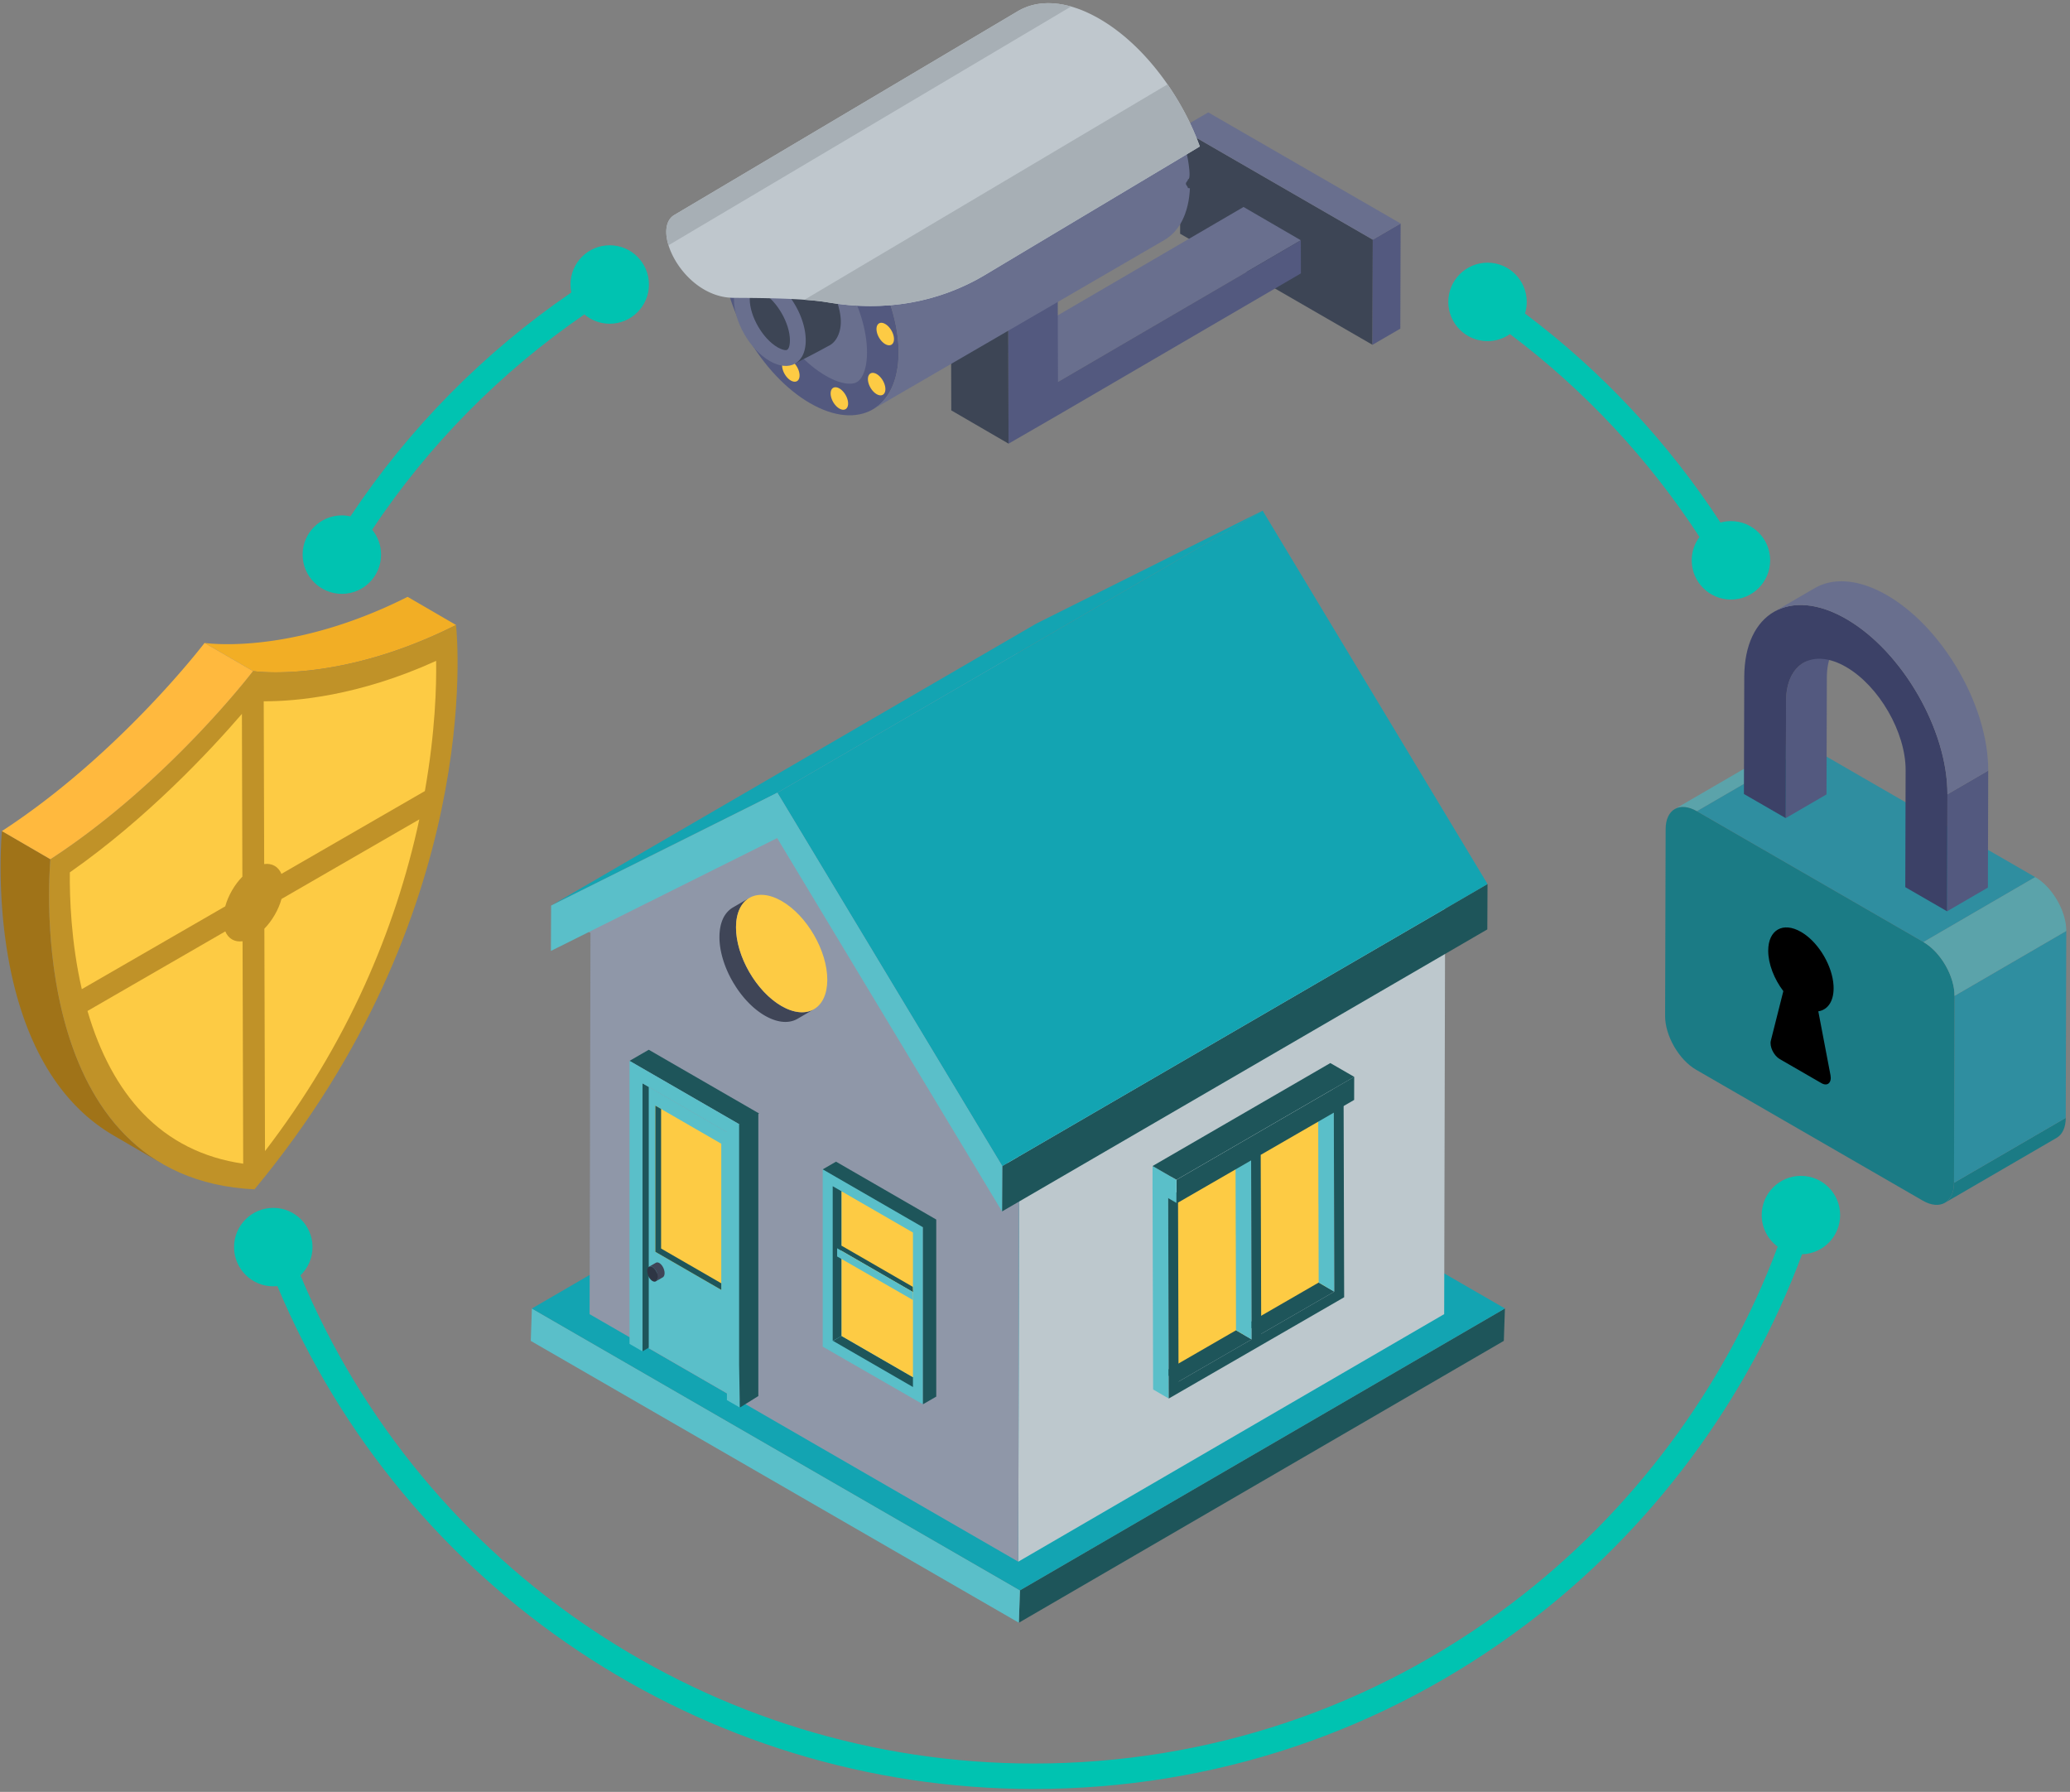
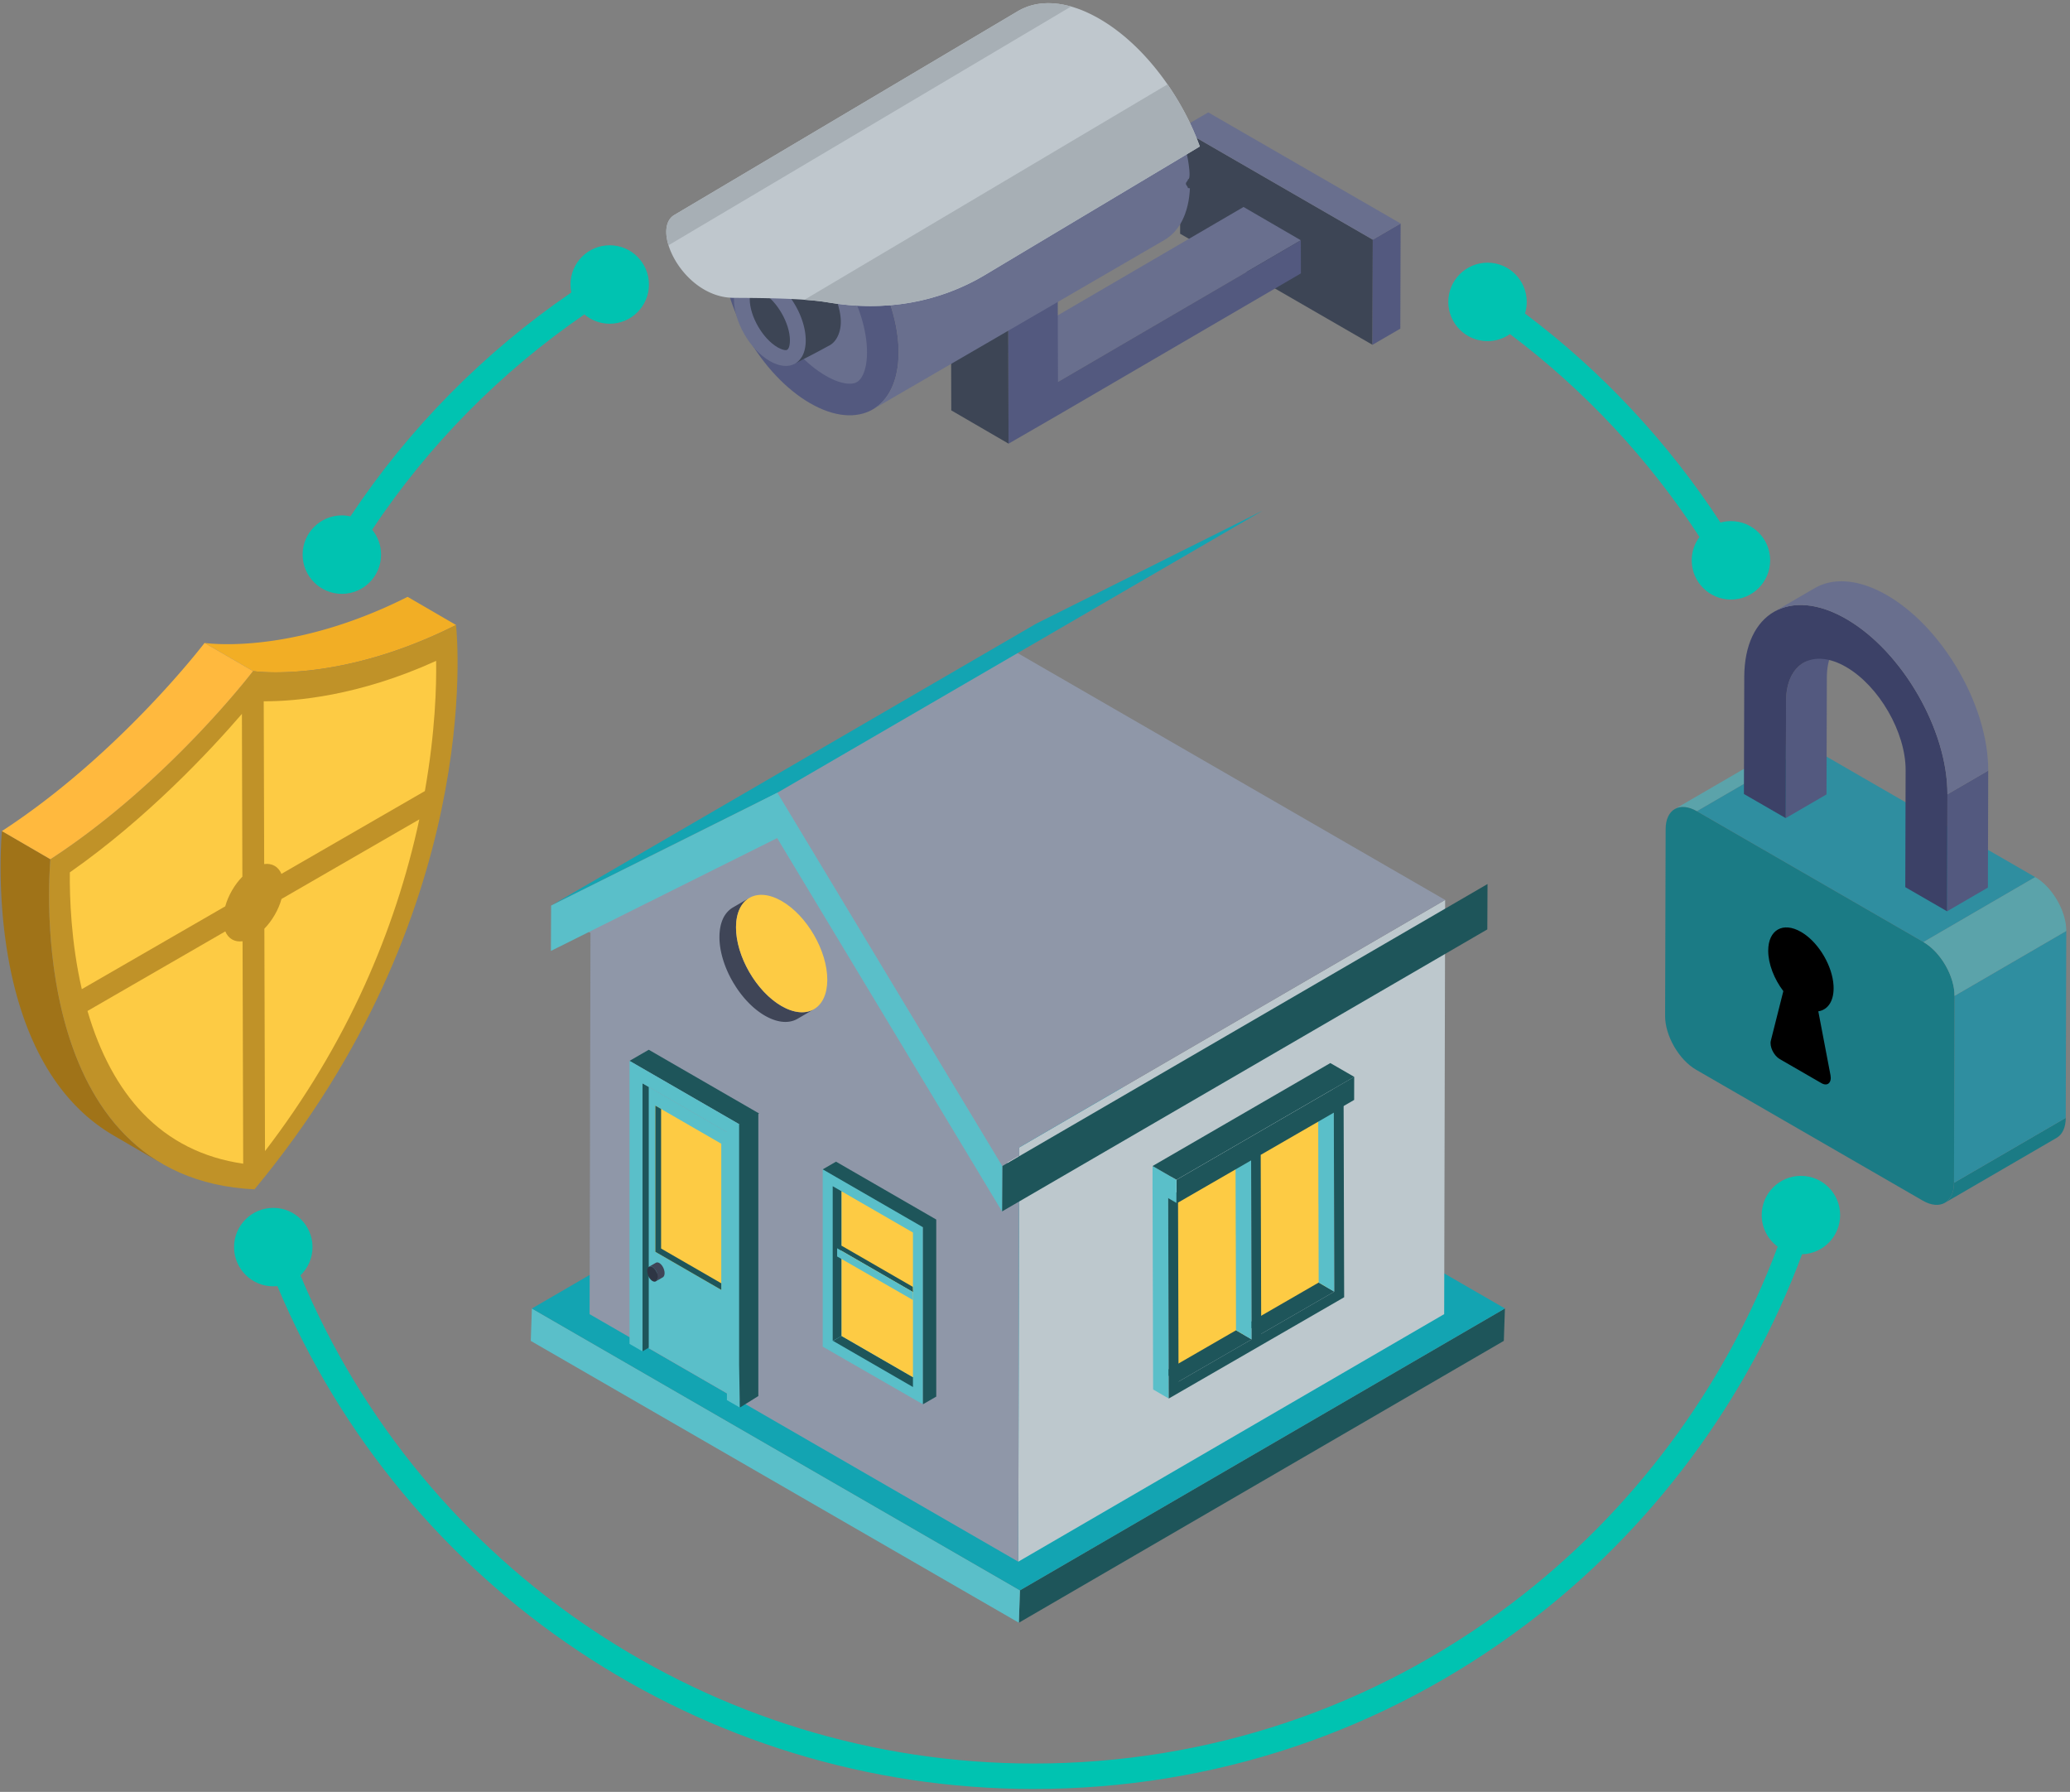
<svg xmlns="http://www.w3.org/2000/svg" width="14049" height="12160" fill="none">
  <rect width="100%" height="100%" fill="#808080" stroke="none" />
  <path fill="#1E555A" d="m10213.8 8879.49-7.4 219.87-3291.47 1912.74 7.42-219.8 3291.45-1912.81Z" />
  <path fill="#5ABFC9" d="m6922.35 10792.2-7.42 219.9-3312.55-1912.52 7.43-219.84 3312.54 1912.46Z" />
  <path fill="#13A4B2" d="M10213.8 8879.49 6922.35 10792.3 3609.81 8879.78l3291.42-1912.77 3312.57 1912.48Z" />
  <path fill="#BDC8CD" d="m9808.11 6107.14-6.53 2810.78-2890.75 1679.88 6.56-2810.76 2890.72-1679.9Z" />
  <path fill="#8F97A8" d="M9808.08 6107.1 6917.37 7787l.02.01-6.56 2810.79-2909.25-1679.69 6.53-2810.77-.03-.01L6898.8 4427.42 9808.08 6107.1Z" />
  <path fill="#8F97A8" d="m3959.44 6230.05.16 73.66 2878.34 1658.82-.16-73.7-2878.34-1658.78Z" />
  <path fill="#E4E2E5" d="m6837.74 7888.86.16 73.7 76.26-44.03-.16-73.67-76.26 44Z" />
  <path fill="#13A4B2" d="m3740.37 6145.38 3293.57-1913.99 1535.58-765.95-3293.57 1914.02-1535.58 765.92Z" />
  <path fill="#1E555A" d="m6802.22 7913.15 3293.58-1914.01-1.4 307.9-3293.58 1914.02 1.4-307.91Z" />
-   <path fill="#13A4B2" d="m5275.95 5379.46 3293.57-1914.02 1526.28 2533.7-3293.61 1914.01-1526.24-2533.69Z" />
  <path fill="#5ABFC9" d="m5275.95 5379.42 1526.24 2533.7-1.41 307.9-1526.2-2533.69-1535.65 765.95 1.44-307.94 1535.58-765.92Z" />
  <path fill="#FDCB44" d="m9002.9 8734.5-1.6-569.99-.39.22-1.44-644.86-496.03 286.4 1.6 713.06.42-.23 1.4 501.8 496.04-286.4Zm-561.12 324-1.6-570.02-.39.22-1.44-644.83-495.97 286.34 1.64 713.02.38-.22 1.44 501.82 495.94-286.33Z" />
  <path fill="#1E555A" d="m8559.82 9051.71-106.08-61.66 496.04-286.37 106.08 61.63-496.04 286.4Zm-560.92 323.91-106.08-61.67 495.93-286.33 106.08 61.66-495.93 286.34Z" />
  <path fill="#5ABFC9" d="m9055.89 8765.31-1.6-569.98-.32-.16-1.51-644.48-106.08-61.64 1.6 682.34.32.19 1.51 532.1 106.08 61.63Zm-561.09 323.97-1.6-672.35-.32-.16-1.54-542.11-106.08-61.67 1.64 569.89.28.16 1.54 644.58 106.08 61.66Z" />
  <path fill="#fff" d="m7928.4 8122.75-106.08-61.63 1190.53-687.36 106.08 61.66-1190.53 687.33Z" />
  <path fill="#5ABFC9" d="m7932.27 9490.75-106.05-61.63-3.9-1368 106.08 61.63 3.87 1368Z" />
  <path fill="#1E555A" d="m9118.9 7435.42-1190.53 687.33 3.87 1368 1190.53-687.36-3.87-1367.97ZM7998.83 9375.58l-1.63-569.98-.22-74.75-1.64-569.89 495.94-286.34 1.6 569.89.22 74.75 1.64 569.99-495.91 286.33Zm560.99-323.9-1.6-569.99-.22-74.75-1.63-569.89 496.03-286.4 1.63 569.89.23 74.75 1.63 569.99-496.07 286.4Z" />
  <path fill="#1E555A" d="m9190.93 7307.68-.39 156.61-1206.4 698.69.39-156.61 1206.4-698.69Z" />
  <path fill="#5ABFC9" d="m7984.53 8006.37-.39 156.61-162.08-93.6.39-156.58 162.08 93.57Z" />
  <path fill="#1E555A" d="m9190.93 7307.68-1206.4 698.69-162.08-93.57 1206.4-698.69 162.08 93.57Z" />
  <path fill="#3F4557" d="M4882.9 6371.49c.16 4.96.38 9.95.7 14.98.13 2.27.35 4.57.54 6.84.07 1 .16 1.99.23 2.98.16 1.76.25 3.49.41 5.22.48 5.02 1.06 10.11 1.7 15.16.67 5.19 1.41 10.37 2.21 15.56l.09.48c.04.19.07.38.1.57.77 4.87 1.6 9.73 2.53 14.63 1.02 5.37 2.11 10.75 3.29 16.16.42 1.92.9 3.84 1.35 5.76.25 1.12.51 2.24.8 3.36.54 2.36 1.05 4.73 1.66 7.1 1.35 5.47 2.79 10.94 4.32 16.45 1.12 4 2.31 8 3.52 12 .23.73.42 1.47.64 2.24.23.7.42 1.41.64 2.14 1.63 5.35 3.36 10.69 5.12 16.03 1.76 5.28 3.62 10.53 5.51 15.81.35.99.73 1.95 1.08 2.91.29.8.61 1.6.9 2.4 1.22 3.3 2.43 6.6 3.71 9.86a664.66 664.66 0 0 0 6.05 15.04c1.5 3.62 3.07 7.2 4.64 10.82.26.64.54 1.24.8 1.85.29.71.58 1.41.9 2.08 2.2 4.99 4.48 9.99 6.81 14.95 2.56 5.47 5.22 10.94 7.91 16.35.41.83.86 1.63 1.28 2.46.54 1.09 1.12 2.15 1.66 3.2 2.21 4.32 4.38 8.64 6.69 12.93 2.88 5.34 5.92 10.62 8.93 15.9 1.53 2.69 3 5.44 4.54 8.13.61 1.06 1.18 2.15 1.79 3.2 2.72 4.61 5.73 9.06 8.55 13.6 4.09 6.66 8.16 13.31 12.44 19.84.71 1.06 1.32 2.15 1.99 3.17 6.3 9.44 12.83 18.72 19.52 27.81l.06.09.03.07c4.52 6.11 9.09 12.16 13.76 18.08 3.78 4.8 7.62 9.53 11.52 14.24.1.09.16.22.26.32 0 0 .1.13.16.22 3.94 4.74 7.94 9.41 11.97 14.02 3.97 4.51 8 8.99 12.06 13.37.67.71 1.35 1.38 1.99 2.08.7.74 1.4 1.48 2.11 2.24 2.85 3.01 5.66 6.05 8.57 9 4.32 4.38 8.68 8.7 13.06 12.92 1.34 1.28 2.72 2.53 4.06 3.81 1.03.96 2.05 1.89 3.04 2.85 2.18 2.02 4.32 4.06 6.5 6.05 4.54 4.09 9.15 8.09 13.76 12.03 2.02 1.7 4.06 3.33 6.11 4.99 1.03.83 2.05 1.7 3.11 2.53 1.53 1.25 3.04 2.53 4.57 3.74 4.48 3.56 9.03 7.01 13.6 10.37 3.3 2.43 6.63 4.74 9.92 7.07.61.42 1.22.87 1.83 1.28.57.39 1.15.84 1.72 1.22 4.36 2.98 8.74 5.89 13.16 8.7 4.35 2.76 8.7 5.44 13.08 8.04 1.03.6 2.02 1.18 3.04 1.76a304.1 304.1 0 0 0 9.86 5.5c1.25.67 2.5 1.28 3.74 1.92 1.7.9 3.36 1.76 5.06 2.62 1.31.68 2.62 1.38 3.9 2.02 2.12 1.02 4.16 1.95 6.24 2.94 1.48.71 2.98 1.41 4.45 2.08.61.29 1.22.61 1.86.87 4.16 1.85 8.29 3.61 12.38 5.25l.1.03c4.16 1.66 8.29 3.23 12.41 4.67.55.19 1.09.35 1.64.51 1.5.51 2.97.96 4.44 1.47 2.12.71 4.23 1.44 6.34 2.08 1.06.32 2.08.58 3.14.87 1.82.51 3.64 1.02 5.44 1.5 1.4.39 2.81.8 4.22 1.15 1.47.36 2.91.64 4.38.96 1.83.42 3.65.84 5.44 1.22.96.19 1.92.45 2.88.64 1.7.32 3.4.54 5.09.83 2.08.35 4.19.74 6.27 1.03.74.09 1.48.25 2.21.35 1.73.22 3.43.32 5.15.51 2.24.26 4.45.51 6.66.67.64.07 1.31.16 1.95.19 1.51.1 2.98.07 4.48.16 2.66.13 5.28.26 7.91.26.73 0 1.47.06 2.17.06 1.12 0 2.21-.12 3.33-.16 3.3-.06 6.56-.22 9.79-.44.96-.07 1.99-.07 2.91-.13.71-.07 1.41-.23 2.12-.32 4.92-.51 9.79-1.19 14.52-2.11.39-.07.8-.1 1.22-.16 0 0 .13-.04.22-.07 6.79-1.37 13.32-3.23 19.68-5.41.58-.19 1.19-.28 1.76-.48.45-.16.9-.38 1.35-.54 2.78-1.02 5.53-2.18 8.25-3.36 1.28-.58 2.63-1.06 3.91-1.66 3.97-1.86 7.84-3.84 11.58-6.02l112.55-65.41a148 148 0 0 1-11.59 6.02c-1.28.61-2.59 1.09-3.9 1.66-2.72 1.19-5.44 2.34-8.26 3.36-1.02.39-2.05.67-3.07 1.03-6.37 2.17-12.93 4.06-19.68 5.4-.45.1-.96.13-1.41.23-4.73.93-9.6 1.6-14.53 2.11-1.66.16-3.36.32-5.05.45-3.23.25-6.5.38-9.79.45-1.83.03-3.68.09-5.54.09-2.59-.03-5.25-.13-7.9-.25-2.15-.1-4.26-.16-6.44-.36-2.2-.16-4.44-.44-6.65-.67-2.43-.25-4.9-.54-7.36-.89-2.08-.29-4.16-.68-6.27-1.03-2.63-.45-5.28-.93-7.97-1.47-1.83-.38-3.62-.8-5.44-1.22-2.85-.67-5.7-1.37-8.58-2.14-1.79-.48-3.61-.96-5.44-1.5-3.13-.9-6.27-1.89-9.44-2.95-1.5-.48-2.97-.96-4.48-1.47-4.64-1.6-9.28-3.3-14.01-5.18l-.1-.04c-4.7-1.88-9.47-3.96-14.24-6.11-1.47-.67-2.98-1.41-4.45-2.11-3.36-1.6-6.75-3.23-10.17-4.96-1.67-.86-3.36-1.73-5.06-2.62-4.51-2.37-9.02-4.8-13.57-7.43-10.46-6.05-20.8-12.64-31.01-19.71-.6-.42-1.21-.86-1.82-1.28-9.5-6.66-18.88-13.73-28.13-21.18-1.02-.84-2.05-1.67-3.07-2.53a570.319 570.319 0 0 1-26.34-23.01c-1.02-.96-2.04-1.89-3.07-2.85-8.73-8.22-17.31-16.8-25.69-25.69-.71-.74-1.41-1.48-2.12-2.24a666.176 666.176 0 0 1-26.17-29.67c-.1-.09-.19-.22-.26-.32a701.21 701.21 0 0 1-25.31-32.32l-.1-.16c-7.42-10.08-14.56-20.45-21.5-30.97-4.32-6.53-8.35-13.22-12.48-19.88-3.46-5.6-7.01-11.1-10.34-16.8-1.56-2.68-3.04-5.4-4.54-8.12-5.38-9.51-10.66-19.11-15.58-28.84-.55-1.05-1.12-2.11-1.67-3.2-5.95-11.84-11.61-23.8-16.89-35.87-.29-.61-.55-1.25-.8-1.85a680.61 680.61 0 0 1-14.4-35.75c-.29-.8-.61-1.6-.9-2.4a671.06 671.06 0 0 1-12.38-36.89c-.23-.74-.42-1.44-.64-2.18a614.31 614.31 0 0 1-9.51-35.58c-.25-1.12-.54-2.24-.8-3.36-2.78-12.23-5.21-24.42-7.13-36.52-.04-.19-.07-.38-.1-.57a482.837 482.837 0 0 1-4.38-36.42c-.1-.99-.16-1.98-.23-2.97-.93-12.07-1.47-24-1.44-35.81.03-11.75.61-23.04 1.63-33.95.1-1 .23-1.99.32-2.98 1-9.98 2.44-19.62 4.23-28.86.25-1.25.48-2.47.73-3.72 1.86-8.96 4.1-17.53 6.66-25.72.48-1.54.99-3.04 1.5-4.55 2.6-7.71 5.44-15.1 8.64-22.11.36-.77.64-1.63 1-2.4 3.74-8 7.9-15.52 12.44-22.53.61-.96 1.32-1.76 1.96-2.72 3.74-5.6 7.74-10.88 12-15.84 1.53-1.79 3.13-3.52 4.73-5.21 3.71-4 7.59-7.75 11.62-11.27 1.66-1.44 3.29-2.94 5.02-4.32 5.73-4.57 11.62-8.83 17.92-12.48l-112.54 65.41c-6.27 3.65-12.19 7.9-17.92 12.45-1.73 1.37-3.36 2.88-5.03 4.32-4.03 3.52-7.9 7.26-11.61 11.23-1.6 1.73-3.2 3.42-4.77 5.22-4.22 4.96-8.22 10.24-12 15.84-.61.92-1.31 1.72-1.92 2.68-.13.23-.29.39-.45.61-4.22 6.66-8.13 13.7-11.68 21.19-.13.25-.19.51-.32.76-.35.77-.64 1.6-.99 2.4-2.14 4.71-4.22 9.44-6.11 14.47-.93 2.46-1.7 5.12-2.53 7.65-.51 1.5-1.02 3-1.5 4.54-.45 1.38-.96 2.69-1.38 4.1-1.5 5.12-2.88 10.4-4.13 15.8-.41 1.89-.77 3.91-1.15 5.83-.26 1.25-.51 2.46-.74 3.71-.35 1.89-.8 3.71-1.12 5.6-.83 4.83-1.56 9.76-2.2 14.78-.36 2.76-.58 5.64-.87 8.45-.09.99-.22 1.95-.32 2.98-.09 1.18-.25 2.3-.35 3.49-.38 4.8-.7 9.66-.9 14.59-.22 4.93-.32 9.89-.35 14.97v.9c-.13 4.74-.06 9.41.07 14.08Z" />
  <path fill="#FDCB44" d="M5304.08 6827.01c-171.07-98.79-309.38-338.34-308.83-534.91.54-196.58 139.77-275.81 310.85-177.03 171.07 98.79 309.28 338.15 308.73 534.76-.57 196.54-139.68 275.93-310.75 177.18Z" />
  <path fill="#1E555A" fill-rule="evenodd" d="m5151.95 7556.22-130.53 75.36-748.86-432.35 130.53-75.36 748.86 432.35Z" clip-rule="evenodd" />
  <path fill="#5ABFC9" fill-rule="evenodd" d="M4360.37 7351.36v1772.16l612.38 353.57V7704.93l-612.38-353.57Z" clip-rule="evenodd" />
  <path fill="#FDCB44" fill-rule="evenodd" d="M4448.27 7503.49v991.52l447.01 258.11v-991.55l-447.01-258.08Z" clip-rule="evenodd" />
  <path fill="#1E555A" fill-rule="evenodd" d="M4360.37 7351.36v1819.07l42.69-24.64V7376l-42.69-24.64Zm87.9 1143.65 38.56-22.24v-947.04l-38.56-22.24v991.52Zm447.01 258.14-447.01-258.11 38.56-22.24 408.45 235.84v44.51Z" clip-rule="evenodd" />
  <path fill="#5ABFC9" fill-rule="evenodd" d="m4272.56 7199.27 748.86 432.35V9552.1l-87.84-50.69V7682.34l-573.18-330.95v1819.08l-87.84-50.72V7199.27Z" clip-rule="evenodd" />
  <path fill="#3F4557" fill-rule="evenodd" d="m4403.06 8597.25 46.36-26.75 5.32-2.79 6.08-.89 6.72 1.05 7.2 3.2 7.2 5.12 6.72 6.69 6.08 7.94 5.31 8.89 4.38 9.63 3.3 10.02 2.11 10.18.74 10.01-.74 9.19-2.11 7.71-3.3 6.21-4.38 4.57-46.37 26.75 4.38-4.54 3.3-6.21 2.11-7.74-51.97-35.52 47.78-.19-1.22-3.68-4.38-9.6-5.31-8.93-6.11-7.91-6.69-6.68-7.2-5.16-7.2-3.16-6.72-1.09-6.08.89-5.31 2.79Z" clip-rule="evenodd" />
  <path fill="#2E3544" fill-rule="evenodd" d="M4428.4 8597.82c19.71 11.4 35.84 42.21 35.84 68.48 0 26.28-16.13 38.47-35.84 27.08-19.71-11.4-35.84-42.18-35.84-68.48 0-26.24 16.13-38.44 35.84-27.08Z" clip-rule="evenodd" />
  <path fill="#1E555A" fill-rule="evenodd" d="m5146.8 7553.31-130.5 75.36v1634.56l5.09 288.87 125.41-78.31V7553.31Z" clip-rule="evenodd" />
  <path fill="#5ABFC9" fill-rule="evenodd" d="M5583.76 7932.45v1206.11l680.22 391.11V8325.09l-680.22-392.64Z" clip-rule="evenodd" />
  <path fill="#1E555A" fill-rule="evenodd" d="M5651.5 8049.76v1049.6l60.2-33.15v-981.73l-60.2-34.72Z" clip-rule="evenodd" />
  <path fill="#1E555A" fill-rule="evenodd" d="M6196.21 9412.54 5654 9099.46l57.66-33.28 484.55 279.74v66.62ZM6354.29 8276l-90.31 52.13-680.22-392.74 90.34-52.12L6354.29 8276Zm.03 0-90.3 52.13v1201.53l90.3-52.12V8276Z" clip-rule="evenodd" />
  <path fill="#FDCB44" fill-rule="evenodd" d="m5800.66 8135.78-88.96-51.33.03 981.73 484.51 279.74v-981.76l-395.58-228.38Z" clip-rule="evenodd" />
  <path fill="#1E555A" fill-rule="evenodd" d="m6196.24 8768.03-514.62-297.05 30.08-17.41 483 278.88 1.54 35.58Z" clip-rule="evenodd" />
  <path fill="#5ABFC9" fill-rule="evenodd" d="M5681.62 8470.95v55.58l514.62 295.58V8768l-514.62-297.05Z" clip-rule="evenodd" />
  <path fill="#F2AE25" d="M1735.84 4556.32c-2.94-.32-5.57-.61-7.84-.87-.42-.03-.77-.09-1.18-.12-2.18-.26-4.07-.48-5.57-.68-.35-.03-.55-.06-.87-.09-1.37-.19-2.49-.32-3.23-.42l-328.83-191.1c.7.09 1.92.25 3.23.41.29.04.55.07.87.1 1.5.19 3.42.42 5.56.67.39.03.77.1 1.19.13 2.27.26 4.93.54 7.84.86.48.07.99.1 1.5.16 3.07.32 6.47.64 10.18 1 .67.06 1.41.12 2.11.19 2.27.19 4.64.38 7.14.61.83.06 1.63.12 2.49.19 3.33.25 6.79.51 10.47.77.44.03.92.06 1.37.09 3.2.23 6.56.45 10.05.64 1.22.07 2.5.16 3.74.23 3.14.19 6.4.35 9.76.51 1.09.06 2.15.09 3.27.16 4.41.22 9.02.41 13.79.57 1.02.04 2.08.07 3.1.1 3.88.13 7.88.26 11.97.38 1.54.04 3.11.1 4.67.13 4.36.1 8.84.19 13.41.29.99.03 1.92.03 2.95.06 5.53.1 11.29.13 17.15.16h14.85c2.33 0 4.73-.03 7.1-.06 2.85-.03 5.7-.03 8.64-.1 2.53-.03 5.09-.09 7.68-.12 2.91-.04 5.79-.1 8.77-.16 2.59-.07 5.25-.13 7.9-.2 3.07-.09 6.15-.16 9.28-.25 2.69-.1 5.44-.16 8.19-.26 3.14-.09 6.31-.22 9.51-.35 2.85-.13 5.73-.22 8.61-.35 3.26-.16 6.56-.29 9.85-.45 2.95-.16 5.92-.29 8.9-.45 3.29-.19 6.65-.35 10.01-.54 3.11-.19 6.24-.39 9.38-.58 3.39-.22 6.85-.45 10.3-.67 2.69-.19 5.41-.38 8.13-.58 9.7-.7 19.62-1.47 29.73-2.3l5.31-.48c10.34-.9 20.8-1.89 31.55-2.98.48-.06.93-.09 1.38-.12 10.94-1.12 22.18-2.37 33.54-3.72 2.08-.25 4.19-.48 6.3-.73 11.07-1.31 22.37-2.75 33.86-4.29 2.52-.32 5.05-.7 7.61-1.06 8.29-1.15 16.67-2.33 25.19-3.58 2.17-.32 4.32-.64 6.52-.96 10.31-1.54 20.77-3.2 31.33-4.93 2.5-.41 5.03-.83 7.55-1.25 8.74-1.47 17.6-2.97 26.53-4.57 2.72-.48 5.41-.96 8.13-1.44 11.01-1.99 22.11-4.07 33.38-6.24 2.46-.48 4.99-.99 7.45-1.47 7.75-1.54 15.52-3.08 23.39-4.71 3.52-.73 7.04-1.47 10.6-2.21 7.26-1.53 14.56-3.1 21.92-4.7 3.48-.77 6.94-1.54 10.46-2.3 8.8-1.96 17.66-4 26.62-6.08 1.96-.45 3.91-.9 5.86-1.35a2544.2 2544.2 0 0 0 32.83-7.97c1.67-.41 3.33-.86 4.99-1.28 19.81-4.96 39.94-10.27 60.39-15.87 2.17-.61 4.38-1.21 6.56-1.82 20.16-5.57 40.61-11.49 61.37-17.73 2.15-.64 4.26-1.28 6.4-1.92 18.76-5.7 37.76-11.68 57-17.92 2.24-.74 4.44-1.44 6.68-2.18a2834.31 2834.31 0 0 0 58.92-20c2.2-.76 4.38-1.5 6.59-2.3 18.05-6.37 36.32-13.02 54.72-19.9 2.78-1.06 5.57-2.08 8.38-3.14 18.24-6.88 36.67-14.05 55.27-21.44 3.1-1.25 6.2-2.46 9.34-3.74 17.38-6.98 34.88-14.18 52.54-21.64 2.85-1.21 5.7-2.43 8.58-3.64 18.43-7.84 36.96-15.88 55.68-24.26.83-.38 1.7-.77 2.53-1.15 16.93-7.59 33.98-15.46 51.13-23.49 3.2-1.5 6.37-2.98 9.57-4.48 17.22-8.13 34.56-16.51 52-25.09 9.15-4.51 18.34-9.02 27.55-13.66l328.84 191.1a2068.5 2068.5 0 0 1-23.11 11.52c-1.5.74-2.94 1.41-4.45 2.15-17.44 8.57-34.75 16.96-51.96 25.08-3.24 1.54-6.44 3.01-9.64 4.52-17.15 8.03-34.17 15.87-51.1 23.45-.64.29-1.31.61-1.98.9-.2.09-.39.16-.58.25-18.75 8.39-37.31 16.42-55.74 24.29-2.82 1.19-5.64 2.4-8.45 3.59-17.67 7.45-35.2 14.65-52.58 21.66-1.53.61-3.13 1.31-4.67 1.92-1.57.64-3.1 1.18-4.64 1.79-18.59 7.39-36.99 14.56-55.26 21.44-2.82 1.06-5.57 2.08-8.39 3.14-18.4 6.88-36.67 13.53-54.72 19.9-.83.29-1.69.64-2.53.93-1.37.48-2.68.9-4.03 1.38-19.87 6.94-39.52 13.63-58.91 20-2.24.73-4.48 1.44-6.69 2.17-19.23 6.24-38.24 12.23-56.99 17.92-.93.29-1.86.61-2.78.87-1.22.38-2.4.67-3.62 1.05a2997.44 2997.44 0 0 1-61.38 17.73c-2.2.61-4.38 1.22-6.56 1.82-20.44 5.6-40.57 10.92-60.38 15.88-.86.22-1.79.48-2.66.7l-2.33.58c-11.04 2.75-22.02 5.4-32.83 7.96-1.99.48-3.91.9-5.89 1.35-8.93 2.08-17.79 4.13-26.59 6.08-3.52.8-7.01 1.53-10.5 2.3-7.36 1.6-14.66 3.2-21.89 4.71-3.55.73-7.07 1.5-10.59 2.2-7.84 1.64-15.62 3.17-23.36 4.71-1.98.38-4 .83-5.98 1.21-.52.1-1.03.2-1.54.29a2551.36 2551.36 0 0 1-33.38 6.24c-2.72.48-5.4.96-8.12 1.44-8.93 1.57-17.8 3.11-26.53 4.58-2.5.41-5.06.86-7.55 1.25-10.6 1.72-21.09 3.39-31.43 4.92-2.11.32-4.16.61-6.27.93-8.58 1.28-17.09 2.47-25.47 3.62-1.54.22-3.11.45-4.61.67-.96.13-1.86.22-2.78.35-11.52 1.54-22.85 2.98-33.99 4.32-2.05.26-4.09.48-6.14.71-11.39 1.34-22.66 2.59-33.63 3.71-.48.03-.93.09-1.38.13-10.78 1.08-21.31 2.08-31.68 2.97-1.7.16-3.46.32-5.15.45-10.15.86-20.07 1.63-29.79 2.34-.87.06-1.8.16-2.66.22-1.86.13-3.62.22-5.47.35-3.46.23-6.91.45-10.31.67-3.16.2-6.27.39-9.4.58-3.36.19-6.69.38-10.02.58-3.01.16-5.98.32-8.93.44-3.33.16-6.59.32-9.85.45-2.88.13-5.76.26-8.61.35-3.2.13-6.34.26-9.47.36-2.76.09-5.51.19-8.2.28-3.13.1-6.2.2-9.28.26-2.65.06-5.31.13-7.9.19-2.94.07-5.86.13-8.77.16-2.56.03-5.15.1-7.68.13-2.91.03-5.76.06-8.64.1-2.37.03-4.77.03-7.1.06h-14.85c-5.89-.03-11.62-.06-17.15-.16-.99-.03-1.95-.03-2.91-.06-4.58-.07-9.06-.16-13.44-.26-1.57-.03-3.14-.1-4.68-.13-4.09-.13-8.06-.25-11.93-.38-1.03-.03-2.08-.07-3.11-.1-4.76-.19-9.34-.38-13.79-.57-1.12-.07-2.14-.1-3.26-.16-3.36-.16-6.59-.36-9.76-.52-1.25-.06-2.53-.16-3.75-.22-3.48-.22-6.84-.42-10.04-.64-.45-.03-.93-.06-1.38-.1-3.68-.25-7.14-.51-10.46-.76-.87-.07-1.67-.13-2.5-.2-2.5-.19-4.86-.38-7.14-.6-.44-.04-.96-.1-1.4-.13-.26-.03-.45-.03-.74-.07-3.71-.35-7.1-.67-10.18-.99-.51-.13-.99-.19-1.5-.22Z" />
  <path fill="#A07318" d="M5.895 5999.1c-.192-6.75-.384-13.44-.544-20.06-.128-4.58-.224-9.15-.32-13.67-.16-6.75-.256-13.4-.352-20l-.192-12.35c-.096-7.07-.16-13.95-.192-20.83-.032-2.75-.064-5.63-.064-8.35v-1.79c-.032-10.85-.064-21.48 0-31.78 0-2.37.032-4.58.064-6.91.032-7.94.128-15.75.224-23.36.032-3.39.096-6.66.16-9.99.096-6.56.224-12.96.352-19.2l.192-9.15c.16-6.85.32-13.5.512-19.97.032-1.53.064-3.2.128-4.73.032-.61.032-1.19.064-1.79.032-1.48.096-2.92.128-4.39.16-5.12.32-10.11.512-14.97.064-1.7.128-3.43.192-5.09.224-5.73.448-11.33.672-16.67 0-.2.032-.36.032-.55.256-5.6.48-10.94.736-16.13.064-1.37.128-2.68.192-4.03.192-4.09.416-8.03.608-11.81.064-.96.096-1.95.16-2.91.256-4.54.512-8.89.768-12.99.064-.86.096-1.63.16-2.5.128-1.98.256-4 .352-5.88.064-.87.096-1.57.16-2.4.16-2.63.32-5.06.48-7.46.096-1.54.192-3.07.32-4.48.16-2.3.288-4.32.448-6.34.096-1.21.192-2.49.256-3.61.16-1.95.256-3.62.384-5.25.064-.86.128-1.79.192-2.56.16-2.14.32-3.97.416-5.41l328.832 191.11c-.128 1.44-.256 3.29-.416 5.4-.064.74-.128 1.73-.192 2.56-.128 1.64-.256 3.33-.384 5.25-.096 1.12-.16 2.43-.256 3.62-.16 2.01-.288 4.06-.448 6.33-.096 1.38-.192 2.92-.288 4.39-.16 2.46-.32 5.02-.512 7.74-.16 2.4-.32 4.9-.48 7.52-.064 1.09-.128 2.11-.192 3.23-.224 3.97-.48 8.2-.736 12.58-.064 1.15-.128 2.37-.192 3.55-.192 3.55-.384 7.23-.576 11.04-.064 1.51-.16 3.01-.224 4.55-.256 5.12-.512 10.36-.736 15.9 0 .16-.032.35-.032.54-.224 5.35-.448 10.95-.672 16.68-.064 1.66-.128 3.39-.192 5.08-.192 4.87-.352 9.86-.512 15.01-.032 1.47-.096 2.88-.128 4.35-.064 2.12-.128 4.39-.192 6.53-.192 6.47-.352 13.12-.512 19.97-.064 3.01-.128 6.11-.192 9.18-.128 6.24-.224 12.68-.352 19.2-.064 3.3-.096 6.6-.16 9.99-.096 7.58-.16 15.42-.224 23.36 0 2.33-.032 4.54-.064 6.91-.032 10.3-.032 20.93 0 31.78 0 3.32.064 6.75.064 10.11.032 6.88.096 13.76.192 20.83l.192 12.32c.096 6.59.224 13.25.352 20 .096 4.51.224 9.09.32 13.66.16 6.63.352 13.32.544 20.07.128 4.73.288 9.53.448 14.33.224 6.85.48 13.76.768 20.74.192 5.06.384 10.08.608 15.2.256 5.98.544 12.03.832 18.08.256 5.54.544 11.07.832 16.67.32 6.18.672 12.42 1.056 18.69.32 5.63.64 11.26.992 16.96.384 6.4.832 12.86 1.28 19.33.384 5.73.768 11.42 1.184 17.21.48 6.63.992 13.32 1.536 20 .448 5.83.896 11.65 1.376 17.57.48 5.7.992 11.49 1.504 17.25.576 6.53 1.152 13.09 1.76 19.68.544 5.82 1.12 11.74 1.696 17.63.64 6.66 1.312 13.31 2.016 20.03.608 5.99 1.28 12 1.952 18.02.736 6.69 1.472 13.38 2.24 20.13.704 6.14 1.472 12.32 2.208 18.53.704 5.82 1.408 11.64 2.144 17.5a3380.29 3380.29 0 0 0 8.8 64.58c.544 3.61 1.056 7.26 1.6 10.91 3.264 21.76 6.752 43.74 10.56 65.85.608 3.56 1.248 7.14 1.888 10.72 3.84 21.92 7.904 43.94 12.288 66.12.512 2.49 1.024 5.02 1.536 7.55a2854.89 2854.89 0 0 0 14.752 69.18c.128.51.224 1.06.352 1.57 5.184 22.82 10.816 45.7 16.672 68.61l2.4 9.5a2438.276 2438.276 0 0 0 18.112 65.83c1.6 5.56 3.2 11.13 4.864 16.7 1.728 5.82 3.488 11.65 5.248 17.44 2.368 7.78 4.8 15.52 7.232 23.26 1.824 5.76 3.648 11.52 5.536 17.28 2.56 7.84 5.184 15.68 7.808 23.52 1.888 5.64 3.776 11.24 5.728 16.84 2.784 8.09 5.696 16.16 8.608 24.22 1.92 5.31 3.776 10.66 5.76 15.97 2.72 7.42 5.6 14.81 8.416 22.24 2.432 6.33 4.8 12.7 7.264 19.01 2.912 7.42 5.952 14.81 8.96 22.2 2.528 6.21 4.992 12.45 7.584 18.63 3.168 7.55 6.464 15.04 9.696 22.56 2.592 5.98 5.12 11.97 7.744 17.92 3.424 7.68 7.008 15.33 10.528 22.97 2.656 5.73 5.216 11.49 7.904 17.19 1.632 3.45 3.392 6.88 5.056 10.37 5.376 11.2 10.848 22.33 16.48 33.4 2.656 5.19 5.376 10.34 8.064 15.52 4.832 9.28 9.696 18.53 14.72 27.75 3.04 5.57 6.144 11.13 9.248 16.67 4.896 8.77 9.888 17.5 14.944 26.18 3.232 5.56 6.528 11.1 9.824 16.64 5.248 8.76 10.624 17.44 16.064 26.11 3.552 5.63 7.04 11.29 10.656 16.89 2.72 4.23 5.504 8.42 8.256 12.61a1561.94 1561.94 0 0 0 15.104 22.47c2.912 4.25 5.824 8.48 8.8 12.7 5.344 7.62 10.784 15.17 16.288 22.69 2.752 3.77 5.504 7.58 8.288 11.33 7.168 9.6 14.496 19.13 21.92 28.57 1.184 1.51 2.304 3.01 3.488 4.51 8.64 10.85 17.44 21.57 26.4 32.16 2.688 3.17 5.472 6.31 8.192 9.48 6.4 7.42 12.864 14.84 19.456 22.14 3.392 3.78 6.88 7.49 10.304 11.23 6.176 6.69 12.416 13.31 18.752 19.87 3.584 3.75 7.2 7.46 10.848 11.14 6.688 6.75 13.472 13.44 20.32 20.06 3.328 3.2 6.624 6.47 9.984 9.67 9.44 8.93 19.04 17.73 28.8 26.4.8.73 1.6 1.47 2.432 2.21 10.592 9.34 21.408 18.49 32.384 27.48 3.392 2.79 6.88 5.51 10.336 8.26 7.712 6.21 15.488 12.35 23.424 18.37 4.192 3.2 8.416 6.33 12.64 9.47 7.488 5.57 15.069 11.04 22.719 16.45 4.35 3.07 8.7 6.14 13.12 9.15 8.19 5.63 16.54 11.1 24.93 16.58 3.9 2.52 7.74 5.12 11.71 7.61 12.35 7.81 24.86 15.49 37.63 22.91l-328.829-191.1c-12.768-7.42-25.28-15.07-37.632-22.91-3.936-2.5-7.808-5.09-11.712-7.62-8.384-5.44-16.704-10.94-24.928-16.57-4.416-3.01-8.768-6.08-13.12-9.16-7.68-5.4-15.232-10.88-22.72-16.44-4.224-3.14-8.48-6.28-12.64-9.48-7.904-6.04-15.68-12.19-23.392-18.36-3.424-2.76-6.944-5.48-10.336-8.26-10.976-9.02-21.792-18.18-32.384-27.49-.8-.7-1.536-1.41-2.304-2.11-9.792-8.7-19.424-17.54-28.896-26.46-3.36-3.17-6.656-6.44-9.984-9.67-6.848-6.62-13.632-13.28-20.32-20.06-3.648-3.68-7.264-7.43-10.848-11.14-6.336-6.56-12.576-13.21-18.784-19.9-3.456-3.71-6.88-7.46-10.304-11.2a1263.2 1263.2 0 0 1-19.488-22.18c-2.72-3.13-5.472-6.27-8.16-9.44-8.96-10.62-17.792-21.31-26.432-32.19-1.152-1.44-2.24-2.91-3.392-4.38-7.456-9.48-14.816-19.04-22.016-28.71-2.784-3.74-5.504-7.52-8.256-11.29a1667.149 1667.149 0 0 1-16.32-22.72c-2.944-4.23-5.856-8.45-8.768-12.68-5.12-7.45-10.176-14.97-15.136-22.52-2.752-4.16-5.504-8.32-8.224-12.52-1.344-2.08-2.72-4.09-4.032-6.17-2.272-3.55-4.384-7.23-6.656-10.82-5.408-8.64-10.784-17.28-16-26.01-3.328-5.54-6.592-11.11-9.856-16.68a1602.967 1602.967 0 0 1-14.944-26.14 1717.84 1717.84 0 0 1-9.248-16.67c-4.992-9.19-9.856-18.43-14.688-27.68-2.688-5.19-5.44-10.34-8.096-15.55-5.6-11.01-11.04-22.12-16.384-33.25-1.44-3.01-2.976-5.95-4.416-8.96-.256-.51-.48-1.06-.736-1.57-2.656-5.63-5.216-11.33-7.84-16.99-3.552-7.71-7.136-15.39-10.592-23.14-2.624-5.92-5.152-11.9-7.744-17.85-3.264-7.56-6.56-15.08-9.728-22.63-2.592-6.17-5.056-12.38-7.552-18.56-3.008-7.42-6.048-14.81-8.992-22.24-2.464-6.3-4.864-12.67-7.264-19.01-2.304-6.04-4.704-12.09-6.944-18.17-.512-1.35-.96-2.72-1.472-4.07-1.952-5.31-3.84-10.62-5.76-15.93-2.912-8.07-5.792-16.13-8.608-24.23-1.952-5.6-3.808-11.2-5.696-16.83-2.656-7.84-5.28-15.71-7.84-23.55a3247.236 3247.236 0 0 1-12.768-40.54c-1.76-5.8-3.52-11.62-5.248-17.41-1.024-3.46-2.112-6.91-3.136-10.37-.608-2.11-1.152-4.22-1.76-6.34a2514.585 2514.585 0 0 1-18.08-65.79c-.832-3.17-1.6-6.33-2.4-9.5-5.856-22.88-11.456-45.76-16.672-68.58l-.096-.38c-.096-.45-.192-.87-.288-1.31-5.248-23.11-10.112-46.12-14.72-69.06-.512-2.53-1.056-5.06-1.536-7.58-4.384-22.18-8.448-44.2-12.288-66.08-.352-2.02-.768-4.04-1.12-6.05-.256-1.57-.48-3.11-.736-4.67a3271.635 3271.635 0 0 1-10.56-65.86c-.544-3.65-1.088-7.26-1.6-10.91a3381.883 3381.883 0 0 1-8.8-64.58c-.16-1.31-.384-2.65-.544-3.97-.576-4.54-1.056-9.02-1.6-13.53-.736-6.18-1.504-12.35-2.208-18.47-.768-6.75-1.504-13.44-2.24-20.16-.672-6.01-1.312-12.03-1.952-17.98-.704-6.75-1.344-13.47-2.016-20.16-.576-5.82-1.152-11.65-1.696-17.41-.64-6.72-1.216-13.37-1.792-20.06-.512-5.63-.992-11.3-1.472-16.87l-.384-4.44c-.384-4.52-.672-8.93-1.024-13.41-.512-6.63-1.024-13.25-1.504-19.81-.416-5.79-.8-11.49-1.184-17.22-.448-6.46-.864-12.92-1.28-19.32-.352-5.7-.672-11.33-.992-16.96-.352-6.28-.736-12.52-1.056-18.69-.288-5.6-.576-11.14-.832-16.67-.288-6.08-.576-12.13-.832-18.08-.096-2.02-.192-4.1-.288-6.08-.128-3.08-.224-6.05-.32-9.09-.288-6.98-.544-13.89-.768-20.71-.192-5.05-.352-9.82-.48-14.59Z" />
  <path fill="#C09228" d="M341.92 5830.94c779.52-507.61 1345.47-1238.33 1375.26-1276.8 29.92 4 598.24 79.84 1378.05-312.83 9.25 97.92 184.69 1958.43-1368.09 3829.79C168.961 7995.87 333.248 5939.2 341.92 5830.94Z" />
  <path fill="#FFB93E" d="M13.07 5639.84c28.063-18.27 55.807-36.87 83.327-55.68 2.848-1.95 5.664-3.91 8.512-5.86 19.264-13.25 38.432-26.59 57.408-40.06 2.528-1.79 5.056-3.62 7.584-5.41 19.616-13.98 39.072-28.03 58.336-42.21 1.056-.77 2.08-1.53 3.136-2.3a5299.308 5299.308 0 0 0 65.824-49.31c1.216-.93 2.4-1.86 3.616-2.79 21.472-16.38 42.72-32.89 63.744-49.44l3.744-2.97a5358.943 5358.943 0 0 0 67.2-53.96c2.208-1.79 4.384-3.61 6.592-5.4a5697.179 5697.179 0 0 0 63.104-52.42c2.208-1.86 4.384-3.71 6.592-5.54a6094.368 6094.368 0 0 0 71.456-61.34c.064-.06.128-.1.16-.16a5844.252 5844.252 0 0 0 69.056-61.25c2.88-2.59 5.76-5.21 8.64-7.81a4773.16 4773.16 0 0 0 25.984-23.61c3.04-2.75 6.08-5.54 9.088-8.29a6881.965 6881.965 0 0 0 33.472-30.91c2.016-1.89 4-3.75 5.984-5.6 9.152-8.55 18.24-17.06 27.232-25.54 3.424-3.23 6.848-6.46 10.24-9.69 8.096-7.65 16.096-15.3 24.032-22.92 2.816-2.68 5.632-5.37 8.448-8.06a8339.685 8339.685 0 0 0 33.056-31.97c2.272-2.21 4.512-4.41 6.784-6.62 8.992-8.77 17.856-17.51 26.656-26.18a7401.88 7401.88 0 0 0 39.808-39.61c.704-.71 1.376-1.41 2.08-2.12 9.696-9.72 19.232-19.39 28.672-28.99 2.624-2.65 5.216-5.31 7.808-7.97 10.656-10.88 21.216-21.69 31.52-32.35.192-.22.416-.41.608-.64 10.24-10.62 20.287-21.09 30.207-31.45 2.27-2.37 4.55-4.77 6.79-7.14 9.85-10.34 19.58-20.61 29.08-30.72.96-1.02 1.89-2.02 2.85-3.04 8.74-9.31 17.31-18.5 25.76-27.58 2.08-2.24 4.16-4.45 6.21-6.69 9.66-10.47 19.17-20.77 28.45-30.88 1.66-1.83 3.26-3.59 4.93-5.38 9.24-10.14 18.33-20.16 27.16-29.92.39-.41.77-.86 1.16-1.28 9.08-10.08 17.85-19.87 26.46-29.57 1.6-1.79 3.2-3.58 4.77-5.37 8.25-9.28 16.29-18.4 24.13-27.3 1.31-1.5 2.59-2.94 3.87-4.41 8.89-10.15 17.57-20.07 25.85-29.67.77-.89 1.54-1.79 2.31-2.69 8.61-9.95 16.96-19.64 24.89-28.96.2-.22.36-.41.52-.6 8-9.38 15.64-18.4 22.97-27.08.45-.54.93-1.08 1.38-1.6 7.07-8.38 13.76-16.38 20.16-24.06.86-1.06 1.79-2.14 2.65-3.17 2.95-3.55 5.8-7.01 8.61-10.4.93-1.12 1.92-2.3 2.82-3.42 3.77-4.55 7.39-8.99 10.88-13.22.19-.22.35-.45.54-.67 3.2-3.9 6.27-7.68 9.25-11.33 1.06-1.31 2.05-2.53 3.07-3.81 2.08-2.56 4.13-5.08 6.08-7.52 1.09-1.34 2.11-2.59 3.14-3.9 1.69-2.11 3.36-4.16 4.93-6.14 1.12-1.41 2.24-2.79 3.29-4.13 1.44-1.79 2.82-3.52 4.16-5.19.96-1.21 1.92-2.4 2.85-3.55 1.41-1.76 2.72-3.39 3.97-4.99.73-.93 1.47-1.86 2.17-2.72 1.35-1.73 2.63-3.3 3.84-4.83.48-.61 1.03-1.31 1.48-1.89.86-1.09 1.56-2.02 2.36-3.01.68-.83 1.38-1.76 1.99-2.53.57-.76 1.09-1.37 1.6-2.08.57-.73 1.18-1.5 1.69-2.17.68-.87 1.25-1.6 1.8-2.31 1.08-1.4 2.04-2.62 2.65-3.42l328.83 191.1c-.64.8-1.56 2.02-2.65 3.43-.58.73-1.12 1.44-1.79 2.3-.23.29-.52.67-.77.99-.83 1.09-1.7 2.18-2.69 3.46-.35.45-.77.96-1.12 1.44-.96 1.22-1.95 2.46-3.04 3.87-.1.13-.16.23-.26.35-.35.45-.8 1-1.15 1.48-1.25 1.56-2.53 3.2-3.9 4.96-.67.83-1.38 1.72-2.05 2.59-1.31 1.66-2.69 3.39-4.13 5.21-.83 1.06-1.69 2.12-2.56 3.24-1.44 1.82-2.94 3.68-4.51 5.63-1.02 1.25-2.02 2.53-3.07 3.84-1.57 1.95-3.2 4-4.9 6.08-1.12 1.37-2.21 2.75-3.36 4.19-1.76 2.14-3.58 4.42-5.44 6.69-1.25 1.53-2.46 3.04-3.74 4.64-2.31 2.81-4.71 5.76-7.14 8.73-.93 1.12-1.79 2.18-2.72 3.33-3.36 4.1-6.85 8.35-10.46 12.74-1.25 1.5-2.59 3.13-3.87 4.67-2.53 3.07-5.09 6.14-7.78 9.34-.42.52-.8 1-1.25 1.51-.48.57-1.02 1.21-1.47 1.76a5399.6 5399.6 0 0 1-20.1 24c-.44.54-.92 1.09-1.37 1.63-7.33 8.7-14.98 17.73-23.01 27.1-.16.2-.32.36-.48.58-7.94 9.28-16.22 18.94-24.8 28.86-.83.96-1.63 1.89-2.46 2.88-8.32 9.6-16.96 19.49-25.86 29.64-.77.89-1.47 1.69-2.24 2.59-.51.57-1.06 1.18-1.57 1.76a5555.31 5555.31 0 0 1-24.03 27.2c-1.63 1.85-3.33 3.71-4.99 5.6a6924.95 6924.95 0 0 1-26.34 29.41c-.38.41-.8.86-1.18 1.28-8.8 9.76-17.86 19.74-27.11 29.85-1.66 1.83-3.29 3.65-4.99 5.47-9.28 10.15-18.78 20.45-28.48 30.92-.86.92-1.66 1.82-2.53 2.75a432.55 432.55 0 0 1-3.64 3.9c-8.42 9.09-17 18.24-25.7 27.55-.96 1.03-1.92 2.05-2.88 3.08-9.44 10.04-19.14 20.25-28.93 30.56-2.37 2.46-4.73 4.96-7.1 7.45-9.86 10.34-19.84 20.74-30.05 31.3-.19.22-.42.41-.61.64-10.3 10.65-20.8 21.44-31.42 32.25-1.35 1.38-2.66 2.72-4 4.13-1.28 1.31-2.63 2.66-3.91 3.97-9.34 9.5-18.78 19.07-28.38 28.7-.8.8-1.6 1.6-2.4 2.44a7749.34 7749.34 0 0 1-31.36 31.26l-8.38 8.29c-8.8 8.67-17.7 17.41-26.66 26.17-2.27 2.21-4.51 4.42-6.78 6.63a8076.615 8076.615 0 0 1-33.06 31.97c-.83.8-1.66 1.6-2.5 2.43-1.92 1.85-3.9 3.71-5.85 5.57-8 7.68-16.1 15.36-24.23 23.07-3.32 3.17-6.65 6.33-10.01 9.5-9.12 8.61-18.34 17.25-27.62 25.92-1.89 1.76-3.74 3.52-5.63 5.28a6227.5 6227.5 0 0 1-33.6 31.04c-2.98 2.72-5.98 5.44-8.96 8.19-8.61 7.88-17.281 15.75-26.017 23.62-2.016 1.82-3.968 3.62-5.984 5.44-.896.8-1.856 1.63-2.752 2.43-22.624 20.35-45.6 40.77-69.024 61.22-.064.03-.096.09-.16.16-23.392 20.45-47.264 40.89-71.424 61.34-.992.87-1.984 1.7-2.976 2.56-1.184 1.03-2.432 2.02-3.648 3.04a5576.048 5576.048 0 0 1-63.04 52.35c-2.24 1.83-4.448 3.65-6.688 5.48-22.08 18.01-44.448 36-67.104 53.88-.864.68-1.664 1.35-2.528 2.02-.448.35-.896.67-1.312 1.02a5295.376 5295.376 0 0 1-63.68 49.41c-1.216.93-2.4 1.86-3.616 2.79-21.728 16.57-43.712 33.02-65.888 49.37-.704.51-1.376 1.06-2.08 1.57-.288.22-.608.45-.896.64-19.296 14.21-38.784 28.26-58.4 42.27-2.528 1.79-5.024 3.59-7.552 5.38-18.976 13.47-38.112 26.81-57.376 40.06-1.792 1.22-3.552 2.5-5.312 3.71-1.088.74-2.176 1.44-3.264 2.18-27.488 18.82-55.232 37.41-83.296 55.65l-329.024-191.2Z" />
  <path fill="#FDCB44" d="M1910.67 6100.38c-20.51 73.48-63.04 147.11-116.41 201.83l4.28 1509.34c270.85-352.86 498.5-731.42 677.8-1128.38 162.91-360.67 287.1-738.24 369.53-1122.72l-935.2 539.93Zm-120.79-1341.31 3.14 1104.51c53.44-6.94 96.16 17.28 117.12 66.72l973.47-562.01c71.26-402.95 79.14-717.86 76.42-883.56-526.15 239.43-955.56 275.04-1170.15 274.34Zm-148.04 85.51c-213.89 248.09-642.08 707.61-1167.904 1075.52-1.728 168.19 7.936 472.99 81.248 792.54l973.476-562.01c20.6-73.44 62.94-146.79 116.35-201.51l-3.17-1104.54ZM593.757 6860.67c84.448 288.16 210.336 521.31 374.784 692.99 180.959 188.84 409.949 303.88 681.989 343.33l-4.29-1509.37c-53.6 7.04-96.32-17.38-117.19-66.95l-935.293 540Z" />
  <path fill="#5BA3AA" d="M11499.6 5496.19c-3.4-1.63-6.8-3.17-10.1-4.61-1.2-.51-2.3-1.05-3.5-1.53-3.2-1.28-6.3-2.47-9.4-3.59-.7-.25-1.5-.57-2.2-.83-3.9-1.31-7.7-2.49-11.5-3.52-2.2-.61-4.4-1.12-6.5-1.63-1.1-.26-2.1-.54-3.1-.77-3.2-.7-6.4-1.25-9.6-1.73-4.8-.73-9.5-1.18-14.1-1.44-1-.06-1.9-.12-2.8-.16-4.2-.16-8.3-.12-12.3.1-.7.03-1.4.13-2.1.19-3.2.26-6.4.61-9.5 1.12-1 .16-2 .32-2.9.48-3.6.67-7.2 1.47-10.6 2.47-.2.06-.4.09-.5.12-3.3.96-6.4 2.15-9.5 3.4-.9.38-1.8.73-2.7 1.12-2.7 1.15-5.3 2.46-7.8 3.84-.8.44-1.7.83-2.5 1.31l758.4-440.77c.4-.22.8-.45 1.2-.67.4-.26.9-.42 1.3-.67 2.6-1.38 5.2-2.66 7.9-3.81.5-.23.9-.51 1.4-.71.4-.16.8-.28 1.2-.44 3.1-1.25 6.3-2.37 9.5-3.33.2-.03.3-.13.5-.19l.1-.04c3.4-.99 6.9-1.72 10.5-2.4.4-.06.8-.22 1.2-.28.6-.1 1.2-.1 1.7-.2 3.2-.48 6.3-.86 9.6-1.12.5-.03 1-.16 1.5-.19h.5c4-.22 8.1-.29 12.3-.13.4 0 .8-.03 1.2 0 .5.04 1.1.16 1.6.2 4.6.25 9.3.64 14.1 1.37 3.2.48 6.4 1.09 9.6 1.79 1 .23 2.1.52 3.1.77 2 .48 3.9.9 6 1.44.1.07.4.16.6.23 3.7 1.02 7.5 2.17 11.4 3.48.8.26 1.5.58 2.3.87 3.1 1.09 6.2 2.27 9.4 3.55.4.16.8.29 1.2.48.8.32 1.5.74 2.3 1.06 3.3 1.44 6.7 2.97 10.1 4.6 1.3.61 2.5 1.22 3.8 1.86 4.5 2.24 8.9 4.61 13.4 7.2l-758.5 440.8c-4.5-2.59-8.9-4.96-13.4-7.17-1.3-.67-2.6-1.28-3.8-1.92Z" />
  <path fill="#1B7B85" d="m13261.7 8026.65 758.5-440.76c-.2 66.65-23.7 113.56-61.7 135.61l-758.4 440.77c37.9-22.05 61.5-68.96 61.6-135.62Z" />
  <path fill="#2F8EA0" d="m13265.3 6758.14 758.4-440.76-3.6 1268.54-758.4 440.73 3.6-1268.51Zm-990-1693.63 1537.7 887.84-758.4 440.77-1537.8-887.84 758.5-440.77Z" />
  <path fill="#1B7B85" d="M11304.7 5626.17c.3-134.2 95.3-188.28 212.1-120.83l1537.8 887.81c116.8 67.42 211.1 230.78 210.7 365.02l-3.6 1268.52c-.3 134.14-95.3 188.32-212.1 120.86l-1537.7-887.81c-116.8-67.42-211.2-230.88-210.8-365.05l3.6-1268.52Z" />
  <path fill="#5BA3AA" d="M13264.5 6735.94c-.4-6.02-1-12.07-1.8-18.15-.2-1.66-.5-3.36-.7-5.05-.4-2.85-.8-5.7-1.3-8.55-.3-1.92-.7-3.81-1-5.73-.5-2.75-1-5.53-1.6-8.28-.3-1.54-.6-3.08-1-4.64-1.5-7.04-3.3-14.08-5.2-21.16-.3-1.15-.7-2.33-1-3.48-1.7-6.12-3.6-12.2-5.5-18.31-.2-.45-.3-.86-.5-1.31-1.9-5.89-4.1-11.78-6.3-17.63-.5-1.47-1.1-2.91-1.7-4.39-1.9-4.99-4-9.95-6.1-14.88-.3-.73-.6-1.47-.9-2.2-2.4-5.44-4.9-10.88-7.5-16.26-.6-1.41-1.3-2.82-2-4.22-2.1-4.26-4.2-8.52-6.4-12.71-.7-1.31-1.4-2.59-2.1-3.9-2.8-5.28-5.7-10.53-8.7-15.71-.6-1-1.2-1.96-1.8-2.95-2.6-4.51-5.4-8.96-8.2-13.41-.8-1.31-1.6-2.62-2.4-3.9-3.5-5.38-7.1-10.72-10.7-15.97-.6-.8-1.1-1.57-1.7-2.37-3.8-5.4-7.8-10.72-11.8-15.93-.5-.71-1-1.41-1.6-2.08-5-6.5-10.2-12.8-15.5-18.95-.7-.8-1.4-1.63-2.1-2.43-3.3-3.71-6.5-7.36-9.8-10.91-.3-.22-.5-.45-.7-.67-3.5-3.78-7.2-7.46-10.8-11.07-.7-.77-1.5-1.48-2.3-2.24-4.7-4.64-9.5-9.12-14.4-13.48-.5-.38-.9-.8-1.4-1.21-5-4.45-10.2-8.67-15.4-12.77-1-.77-2-1.57-3-2.34-5.1-3.93-10.3-7.74-15.6-11.32-.9-.64-1.8-1.25-2.8-1.86-5.5-3.68-11-7.2-16.6-10.43l758.4-440.77c5.6 3.23 11.2 6.78 16.7 10.46.9.64 1.8 1.22 2.8 1.86 5.2 3.58 10.4 7.36 15.6 11.3 1 .76 2 1.53 3 2.33 5.2 4.1 10.3 8.32 15.4 12.77.4.38.9.8 1.3 1.22 4.9 4.32 9.7 8.83 14.5 13.47.4.45.9.86 1.4 1.34.3.29.6.61.9.9 3.6 3.61 7.2 7.29 10.7 11.07.3.22.5.45.7.67 3.3 3.59 6.6 7.23 9.8 10.91.3.36.6.68.9 1.06.4.45.8.93 1.2 1.41 5.3 6.14 10.5 12.45 15.5 18.94.2.19.3.35.5.55.4.51.7 1.02 1.1 1.53 4 5.22 7.9 10.53 11.8 15.94.3.54.8 1.05 1.1 1.6.2.25.4.51.5.77 3.7 5.24 7.3 10.56 10.7 15.96.4.52.7 1.03 1.1 1.54.4.77.9 1.57 1.4 2.37 2.8 4.41 5.5 8.89 8.2 13.41.4.7.9 1.4 1.3 2.11.1.25.3.54.4.83 3 5.18 5.9 10.43 8.8 15.71.2.42.4.83.7 1.28.4.87.8 1.76 1.3 2.63 2.2 4.22 4.4 8.44 6.4 12.7.5.86.9 1.76 1.4 2.62.2.55.5 1.06.7 1.6 2.6 5.38 5.1 10.82 7.5 16.26 0 .16.1.32.2.48.3.58.4 1.15.7 1.7 2.1 4.92 4.1 9.88 6.1 14.88.3.8.7 1.6.9 2.36.3.68.5 1.35.7 2.02 2.3 5.86 4.4 11.74 6.4 17.63 0 .1 0 .23.1.32.1.32.2.67.3.99 2 6.08 3.9 12.2 5.6 18.31.2.73.4 1.5.7 2.24.1.41.2.83.3 1.25 1.9 7.07 3.6 14.11 5.1 21.15.2.61.4 1.25.5 1.85.2.93.3 1.83.5 2.76.6 2.78 1.1 5.53 1.6 8.28.4 1.92.7 3.81 1.1 5.73.4 2.85.9 5.7 1.2 8.55.2 1.34.5 2.65.6 4 .1.35.1.7.1 1.05.8 6.08 1.4 12.13 1.8 18.15.1 1.28.2 2.52.3 3.8.3 6.18.6 12.32.5 18.37l-758.4 440.77c0-6.05-.3-12.22-.6-18.37.1-1.21 0-2.49-.1-3.77Z" />
  <path fill="#53597F" d="M12121.8 4757.89c.4-127.71 45.6-217.66 118.5-260.03l276.9-160.93c-72.9 42.37-118.1 132.32-118.5 260.03l-2.2 794.02-276.9 160.93 2.2-794.02Zm1095.3 632.32 276.9-160.9-2.3 794.02-276.9 160.89 2.3-794.01Z" />
  <path fill="#3C4167" d="M11838.2 4594.08c1.2-436.83 311.5-613.66 691.6-394.18 380.2 219.49 688.5 753.44 687.2 1190.28l-2.2 794.01-283.7-163.77 2.3-794.02c.7-257.09-180.7-571.36-404.5-700.54-223.7-129.19-406.4-25.09-407.1 232l-2.2 794.01-283.7-163.77 2.3-794.02Z" />
  <path fill="#696F8E" d="M13214.1 5313.82c-.4-4.51-.7-9.05-1.1-13.6-.8-8.83-1.7-17.69-2.7-26.56-.5-4.19-.9-8.38-1.5-12.57-1.4-11.84-3.1-23.71-4.9-35.62-.4-2.14-.7-4.32-1.1-6.46-2-12.51-4.3-25.06-6.7-37.63-.3-1.54-.6-3.08-.9-4.58-2-9.76-4.1-19.55-6.3-29.34-1.3-5.99-2.7-11.97-4.1-17.96-1.9-7.93-3.9-15.87-6-23.8-1.5-5.89-3-11.78-4.6-17.67-2.6-9.69-5.4-19.39-8.3-29.12-1-3.36-1.9-6.75-2.9-10.11-4-13.22-8.2-26.43-12.6-39.65-.8-2.37-1.7-4.73-2.5-7.13-3.6-10.66-7.4-21.28-11.3-31.91-1.4-4.06-3-8.13-4.5-12.16-3.7-9.79-7.4-19.58-11.3-29.37-1.3-3.14-2.5-6.31-3.8-9.44-5.1-12.64-10.4-25.28-15.9-37.83-1-2.4-2.1-4.8-3.2-7.23-4.6-10.4-9.3-20.77-14.1-31.07-1.6-3.52-3.3-7.04-5-10.53-5.5-11.65-11.1-23.26-17-34.82-.4-.83-.8-1.69-1.2-2.52-6.2-12.32-12.7-24.52-19.2-36.71-1.8-3.36-3.7-6.72-5.5-10.08-5.3-9.66-10.7-19.26-16.1-28.83-1.7-2.85-3.3-5.7-4.9-8.54a2111 2111 0 0 0-21.3-35.81c-1.5-2.37-3-4.74-4.5-7.07-5.9-9.51-11.8-18.95-17.9-28.32-2.5-3.88-5.1-7.75-7.6-11.59-5.7-8.61-11.4-17.12-17.2-25.6-2.3-3.29-4.5-6.59-6.8-9.85-7.6-10.85-15.2-21.57-23-32.2-.7-.99-1.4-2.01-2.2-3-8.4-11.43-17-22.69-25.6-33.86-4.1-5.25-8.3-10.4-12.5-15.58-5.2-6.56-10.4-13.16-15.8-19.62-4.3-5.22-8.7-10.3-13-15.42-5.2-6.08-10.3-12.16-15.5-18.15-11.2-12.8-22.6-25.41-34.1-37.69l-.1-.1c-11.5-12.32-23.3-24.29-35.2-36.06-7.3-7.27-14.7-14.4-22.1-21.48-2.3-2.17-4.6-4.44-6.9-6.62-10.1-9.38-20.2-18.53-30.4-27.49-2.7-2.33-5.4-4.54-8-6.81-7.7-6.6-15.3-13.12-23.1-19.46-3.7-3.07-7.5-6.05-11.3-9.09-6.8-5.41-13.6-10.78-20.4-16-4.1-3.1-8.2-6.17-12.3-9.21-6.7-5.03-13.5-9.92-20.3-14.76-4.1-2.88-8.1-5.76-12.2-8.54-7.4-5.06-14.8-9.92-22.2-14.75-3.5-2.31-7-4.64-10.6-6.88-10.9-6.91-21.9-13.63-33-20.03-7.3-4.23-14.6-8.26-21.8-12.16l-6.3-3.36c-5.5-2.95-11-5.8-16.5-8.55-1.9-.96-3.8-1.95-5.8-2.91-7.1-3.52-14.2-6.94-21.3-10.18-1.1-.51-2.2-.96-3.3-1.44-6-2.75-12.1-5.37-18.1-7.9-2.3-.96-4.6-1.92-6.8-2.85-4.2-1.69-8.3-3.33-12.3-4.89-2.4-.9-4.7-1.83-7-2.69-4.5-1.7-9-3.3-13.4-4.83-1.9-.68-3.7-1.35-5.6-1.99-6.2-2.14-12.4-4.19-18.6-6.11-.9-.29-1.8-.51-2.7-.8-5.3-1.6-10.6-3.14-15.8-4.58-1.3-.35-2.7-.7-4-1.05-9.3-2.5-18.6-4.77-27.8-6.75-.7-.13-1.3-.26-1.9-.39-9.4-1.98-18.8-3.71-28-5.15-.3-.03-.6-.1-.9-.16-7.8-1.18-15.5-2.14-23.1-2.94-1.6-.16-3.1-.32-4.6-.48-7.4-.71-14.8-1.25-22.1-1.6-1.4-.07-2.8-.1-4.1-.16-6-.23-11.8-.32-17.6-.32-1.4 0-2.7-.04-4 0-6.7.06-13.2.32-19.8.7-1.5.1-3 .22-4.5.32-5.1.35-10.2.83-15.3 1.38-1.4.16-2.8.28-4.2.44-6.2.74-12.2 1.6-18.2 2.63-1.3.22-2.5.48-3.8.7-4.8.87-9.5 1.83-14.2 2.85-1.5.35-3.1.7-4.6 1.06-5.8 1.34-11.5 2.81-17.1 4.44-.3.1-.7.23-1 .32-5.3 1.54-10.5 3.24-15.6 5-1.5.51-3 1.08-4.5 1.63-4.5 1.6-8.9 3.29-13.2 5.09-1.1.41-2.1.83-3.2 1.24-5.2 2.21-10.4 4.58-15.6 7.08-1.2.6-2.4 1.24-3.7 1.85-4.1 2.05-8.1 4.16-12.2 6.37-2 1.15-4.1 2.27-6.2 3.46l276.9-160.93c1.2-.74 2.5-1.44 3.8-2.18.8-.45 1.6-.83 2.4-1.28 4-2.21 8.1-4.35 12.2-6.4 1.2-.61 2.5-1.25 3.7-1.85 5.1-2.5 10.3-4.84 15.6-7.08.3-.09.5-.25.8-.35.7-.32 1.5-.57 2.3-.89 4.4-1.8 8.7-3.49 13.2-5.09 1.5-.55 3-1.09 4.6-1.63 5.1-1.76 10.2-3.46 15.5-5 .3-.09.6-.19.8-.28.1-.04.2-.04.2-.04 5.6-1.63 11.3-3.07 17.1-4.41 1.5-.39 3.1-.71 4.7-1.06 4.7-1.05 9.4-1.98 14.1-2.85 1-.16 1.8-.38 2.8-.54.3-.06.7-.1 1-.16 6-1.02 12.1-1.89 18.2-2.62 1.4-.16 2.8-.29 4.2-.45 5.1-.55 10.2-1.03 15.4-1.38 1-.06 1.9-.19 2.9-.25.5-.04 1-.04 1.6-.07 6.5-.38 13.1-.61 19.7-.7 1.4-.03 2.7 0 4 0 5.8 0 11.7.09 17.6.32.9.03 1.8 0 2.8.06l1.3.1c7.3.35 14.7.89 22.1 1.6 1.5.16 3.1.32 4.6.48 7.7.8 15.4 1.76 23.1 2.94.1 0 .2.03.3.03.2.04.4.1.6.13 9.3 1.44 18.6 3.17 28 5.15.7.13 1.3.26 1.9.39 9.2 1.95 18.5 4.25 27.8 6.75.8.19 1.5.35 2.3.54.5.16 1.1.36 1.7.52 5.2 1.44 10.4 2.94 15.7 4.54.9.29 1.8.54 2.8.83 6.2 1.92 12.4 3.94 18.7 6.08 1.8.64 3.7 1.35 5.6 1.99 4.4 1.56 8.8 3.16 13.3 4.83 2.3.86 4.6 1.79 7 2.69 4.1 1.6 8.2 3.23 12.3 4.89 1.3.55 2.6.99 3.9 1.54.9.41 1.9.86 2.9 1.28 6 2.53 12.1 5.15 18.1 7.9 1.1.51 2.2.96 3.3 1.47 7.1 3.24 14.2 6.66 21.3 10.18 2 .96 3.9 1.95 5.9 2.94 5.4 2.76 10.9 5.6 16.5 8.52 2.1 1.12 4.2 2.2 6.3 3.36 7.2 3.93 14.5 7.93 21.8 12.16 11.1 6.4 22.1 13.08 33 20 3.6 2.24 7.1 4.64 10.7 6.91 7.3 4.8 14.7 9.66 22.1 14.72 4.1 2.81 8.1 5.69 12.2 8.54 6.8 4.83 13.6 9.73 20.3 14.75 4.1 3.04 8.2 6.12 12.3 9.22 6.8 5.22 13.6 10.56 20.4 16 3.8 3.01 7.6 6.02 11.3 9.09 7.8 6.37 15.4 12.86 23.1 19.49 2.6 2.27 5.3 4.48 7.9 6.78 10.3 8.96 20.4 18.14 30.4 27.52 2.4 2.14 4.6 4.38 6.9 6.56 6.4 6.08 12.9 12.16 19.2 18.4 1 1.02 2 2.08 3 3.1 11.9 11.78 23.7 23.75 35.2 36.07l.1.09c11.5 12.29 22.8 24.9 34.1 37.7.9 1.09 1.9 2.11 2.9 3.23 4.2 4.87 8.4 9.92 12.6 14.88 4.3 5.15 8.7 10.24 13.1 15.46 5.3 6.46 10.5 13.02 15.7 19.58 4.2 5.22 8.4 10.34 12.5 15.62.7.89 1.4 1.76 2.1 2.65 8 10.28 15.8 20.68 23.6 31.2.7.93 1.4 1.92 2 2.85 6.9 9.38 13.7 18.79 20.4 28.32.9 1.31 1.8 2.66 2.7 3.97 2.3 3.26 4.5 6.56 6.7 9.82 5.9 8.48 11.6 17 17.3 25.6 2.6 3.88 5.1 7.75 7.6 11.65 1.9 2.91 3.8 5.76 5.7 8.67 4.1 6.47 8.2 13.03 12.2 19.56 1.5 2.4 3 4.76 4.5 7.16 6.4 10.53 12.8 21.09 19 31.75.8 1.31 1.5 2.69 2.3 4 1.7 2.85 3.3 5.76 4.9 8.64 5.5 9.53 10.8 19.1 16.1 28.73 1.8 3.36 3.7 6.76 5.5 10.12 1.2 2.24 2.5 4.48 3.7 6.75 5.2 9.92 10.4 19.9 15.5 29.92.4.89.9 1.79 1.3 2.69 4.4 8.7 8.7 17.4 13 26.17 1.3 2.82 2.6 5.67 4 8.48 1.6 3.52 3.3 7.07 5 10.59 4.8 10.31 9.5 20.64 14 31.04 1.1 2.44 2.2 4.84 3.3 7.24.3.89.8 1.76 1.1 2.62 5.1 11.68 10 23.42 14.8 35.2 1.2 3.14 2.5 6.3 3.7 9.44 2.3 5.79 4.7 11.55 6.9 17.34 1.5 4 3 8.04 4.5 12.04 1.5 4.06 3 8.12 4.5 12.19 3.9 10.62 7.6 21.25 11.2 31.9.8 2.37 1.7 4.74 2.5 7.14.2.64.4 1.28.7 1.92 4.1 12.54 8.1 25.12 11.9 37.69 1 3.4 2 6.82 3 10.21 2.2 7.46 4.4 14.91 6.5 22.37.6 2.21 1.1 4.42 1.8 6.62 1.6 5.92 3.1 11.81 4.6 17.73 2 7.91 4 15.84 5.9 23.75 1.5 6.01 2.8 12.03 4.1 18.01 1 4.32 2.1 8.64 3 12.93 1.1 5.47 2.2 10.91 3.3 16.38.3 1.54.7 3.08.9 4.61 2.5 12.58 4.7 25.12 6.7 37.63.4 2.15.7 4.32 1.1 6.47 1.6 10.11 3.1 20.22 4.4 30.3l.6 5.28c.5 4.19.9 8.39 1.4 12.58 1 8.86 1.9 17.73 2.7 26.56.4 4.54.8 9.09 1.1 13.6.7 8.89 1.2 17.76 1.7 26.62.1 4 .4 8 .5 12 .5 12.67.8 25.28.7 37.79l-276.9 160.93c.1-12.51-.2-25.12-.7-37.79l-.6-12c-.4-8.7-.9-17.6-1.6-26.5Z" />
  <path fill="#000" d="M12103.4 6725.89c-61.8-81.03-102.8-184.36-102.6-275.01.4-140.83 100.1-197.63 222.7-126.88 5.4 3.13 10.8 6.49 16.3 10.11 108.9 71.81 196.6 223.52 204.3 353.28 6.1 102.3-36.7 165.54-103.3 175.58l82.6 432.96c9.8 51.36-20.3 78.21-61.2 54.6l-282.9-163.3c-40.8-23.58-70.7-85.12-60.7-125.02l84.8-336.32Z" />
  <path fill="#3D4555" d="m9317.04 1626.26-2.02 713.66-1305.56-753.76 2.01-713.66 1305.57 753.76Z" />
  <path fill="#53597F" d="m9317.01 1626.26 188.89-109.76-2.01 713.66-188.9 109.76 2.02-713.66Z" />
  <path fill="#696F8E" d="m8011.44 872.51 188.9-109.76 1305.56 753.76-188.89 109.76-1305.57-753.76Zm428.45 532.05L6791.7 2366.03l388.73 225.92 1648.19-961.5-388.73-225.89Z" />
  <path fill="#53597F" d="m8828.66 1630.44-1648.2 961.5-1.98-709.02-336.1 194.05 2.02 708.48.64 225.31 336.48-194.27 1647.78-961.25-.64-224.8Z" />
  <path fill="#3D4555" d="m6844.37 2785.46-2.02-708.48-388.73-225.92 2.04 708.51.61 225.32 388.77 225.88-.67-225.31Z" />
  <path fill="#2E2E2E" d="m6789.71 1657.06-336.09 194.02L6842.35 2077l336.1-194.05-388.74-225.89Z" />
  <path fill="#53597F" d="M5501.84 1359.53c-330.85-191-599.87-37.63-600.96 342.56-1.09 380.07 266.21 843.11 597.06 1034.15 330.84 191.01 599.87 37.6 600.96-342.47 1.05-380.19-266.21-843.23-597.06-1034.24Z" />
  <path fill="#696F8E" d="M5766.7 2603.97c-44.54 0-101.92-18.97-161.6-53.44-266.4-153.79-490.72-542.04-489.85-847.84.22-78.52 16.73-143.93 45.34-179.45 12.51-15.55 30.95-31.49 72.42-31.49 44.51 0 101.85 18.98 161.57 53.44 266.4 153.79 490.72 542.11 489.85 847.94-.22 78.49-16.73 143.87-45.31 179.36-12.54 15.58-30.94 31.48-72.42 31.48Z" />
  <path fill="#696F8E" d="M8062.51 1218.04c-.03-1.69 6.79-3.42 6.72-5.12-.13-3.61 3.14-7.26 2.98-10.91-.23-4.32 1.41-8.61 1.15-12.93-.22-3.29.32-6.65.06-9.95-.28-3.84-.12-7.68-.48-11.52-.22-2.56-.16-5.12-.38-7.68-.54-5.5-1.12-11.07-1.73-16.61-.35-3.17-.61-6.33-.99-9.53-.13-1.09-.19-2.15-.32-3.24a1004.65 1004.65 0 0 0-4.29-30.11l-.09-.67c-.23-1.34-.48-2.69-.71-4.06-1.37-8.52-2.81-17.03-4.41-25.57-.29-1.51-.64-3.01-.93-4.51-.77-4-1.63-8-2.43-12-1-4.93-1.92-9.83-3.01-14.76-.58-2.72-1.28-5.4-1.89-8.12-.99-4.39-2.02-8.77-3.07-13.16-.8-3.36-1.54-6.72-2.37-10.11-.99-4.03-2.14-8.062-3.17-12.094-1.15-4.384-2.27-8.768-3.45-13.184-.58-2.176-1.12-4.352-1.73-6.528-1.6-5.76-3.36-11.52-5.06-17.28-1.09-3.712-2.14-7.456-3.26-11.168-.32-1.056-.61-2.144-.93-3.2-3.17-10.336-6.5-20.672-9.92-30.976-.03-.128-.1-.256-.13-.352-.29-.8-.57-1.6-.83-2.432-3.14-9.248-6.34-18.496-9.66-27.744-.52-1.408-1.09-2.848-1.6-4.256-1.28-3.456-2.6-6.912-3.91-10.368-1.82-4.896-3.61-9.824-5.53-14.72-1.22-3.104-2.5-6.208-3.75-9.312-1.5-3.808-3.04-7.616-4.57-11.392-1.16-2.784-2.21-5.6-3.36-8.384-2.28-5.504-4.68-10.944-7.04-16.416-1.28-3.008-2.53-5.984-3.84-8.992-.48-1.088-.93-2.176-1.41-3.264-4.29-9.696-8.71-19.392-13.22-29.024-.16-.352-.35-.736-.51-1.088-1.15-2.464-2.4-4.928-3.58-7.392-3.65-7.68-7.33-15.36-11.11-22.976-.57-1.12-1.18-2.24-1.76-3.392-3.01-6.016-6.14-11.968-9.25-17.92-2.52-4.832-4.92-9.728-7.52-14.56-.44-.864-.96-1.696-1.44-2.56-8.35-15.552-16.99-30.912-25.88-46.176-.77-1.312-1.44-2.656-2.21-3.936-2.27-3.872-4.67-7.648-6.98-11.52-3.74-6.208-7.45-12.416-11.29-18.592-3.43-5.504-6.92-10.944-10.4-16.416-3.91-6.112-7.81-12.192-11.81-18.208-1.31-1.984-2.56-4.032-3.91-6.016-1.24-1.888-5.56-3.68-6.84-5.568-11.08-16.384-23.56-32.64-36.96-48.48 0-.128 2.72-.256 2.62-.416-8.26-11.168-15.17-22.176-23.71-33.056-.39-.48-.03-.992-.42-1.504-6.24-7.936-12.25-15.744-18.65-23.52-1.28-1.568-2.37-3.168-3.65-4.736-.1-.096-.07-.192-.16-.288-7.62-9.152-15.3-18.208-23.11-27.104-.38-.448-.76-.864-1.15-1.312-2.33-2.656-4.73-5.216-7.07-7.872-4.99-5.568-9.95-11.2-15.01-16.64-.96-1.024-1.92-1.984-2.88-3.008-3.39-3.616-6.85-7.169-10.24-10.753-3.81-3.968-7.55-8.032-11.39-11.936-1.41-1.44-2.88-2.816-4.29-4.224-3.74-3.776-7.49-7.455-11.26-11.135-3.23-3.2-6.43-6.464-9.7-9.6-1.85-1.76-3.74-3.456-5.6-5.184-4.03-3.84-8.13-7.617-12.22-11.361-2.85-2.624-5.67-5.343-8.51-7.935-2.24-2.016-4.52-3.904-6.79-5.92a1196.26 1196.26 0 0 0-12.32-10.754c-2.53-2.176-4.99-4.448-7.55-6.592-2.72-2.304-5.5-4.448-8.22-6.72-4.04-3.328-8.07-6.624-12.1-9.888-2.11-1.696-4.19-3.488-6.3-5.152-3.43-2.72-6.92-5.248-10.37-7.904-3.78-2.88-7.52-5.792-11.3-8.608-1.53-1.152-3.07-2.368-4.61-3.52-4.64-3.424-9.34-6.656-14.01-9.952-3.2-2.272-6.34-4.576-9.54-6.784-.83-.576-1.63-1.184-2.46-1.76a949.542 949.542 0 0 0-25.44-16.832c-.07-.032-.16-.096-.23-.128-.6-.384-1.21-.736-1.82-1.12-7.74-4.896-15.49-9.664-23.3-14.272a558.084 558.084 0 0 0-5.88-3.424 838.716 838.716 0 0 0-19.04-10.656c-2.4-1.312-4.8-2.464-7.2-3.744a712.68 712.68 0 0 0-9.8-5.056c-2.52-1.28-5.05-2.688-7.58-3.904-4.03-1.984-8.03-3.776-12.03-5.664-2.88-1.376-5.79-2.784-8.67-4.096-1.19-.544-2.37-1.152-3.56-1.664-8.03-3.584-16-6.976-23.9-10.144 0 0-.06-.032-.13-.032a619.8 619.8 0 0 0-24.13-9.088c-1.05-.352-2.04-.672-3.1-1.024-2.88-.992-5.76-1.888-8.64-2.816-4.1-1.344-8.19-2.784-12.26-4-2.01-.608-4-1.088-6.01-1.664a472.96 472.96 0 0 0-10.56-2.912c-2.72-.736-5.47-1.568-8.16-2.24-2.85-.704-5.63-1.216-8.45-1.888-3.52-.8-7.04-1.632-10.53-2.336-1.85-.384-3.74-.896-5.57-1.248-3.29-.64-6.52-1.056-9.82-1.632-4.06-.704-8.1-1.408-12.13-2.016-1.41-.192-2.88-.512-4.29-.704-3.32-.448-6.59-.64-9.92-1.024-4.32-.48-8.67-.992-12.92-1.312-1.25-.096-2.53-.288-3.78-.384-2.91-.192-5.73-.16-8.64-.288-5.12-.224-10.21-.48-15.23-.512-1.41 0-2.88-.16-4.26-.128-2.21 0-4.32.256-6.49.32-6.37.128-12.64.416-18.88.896-1.89.128-3.84.096-5.7.256-2.59.224-5.15.608-7.74.928-1.96.224-3.91.448-5.86.704-7.07.928-14.08 2.016-20.93 3.392-.22.032-.41.096-.64.16-1.89.384-3.71.896-5.57 1.344-5.69 1.248-11.36 2.592-16.92 4.16-2.72.768-5.38 1.696-8.07 2.528-3.55 1.12-7.17 2.112-10.65 3.36-.9.32-1.73.736-2.6 1.056-5.37 1.952-10.62 4.192-15.84 6.464-2.52 1.088-5.15 2.08-7.64 3.264-7.65 3.584-15.14 7.424-22.4 11.648L5075.7 1317.69c7.26-4.22 14.75-8.06 22.4-11.65 2.49-1.18 5.12-2.14 7.64-3.26 5.22-2.27 10.47-4.48 15.84-6.47 4.36-1.6 8.8-3 13.28-4.41 2.69-.83 5.32-1.76 8.04-2.53 5.56-1.57 11.23-2.91 16.92-4.16 1.86-.42 3.68-.93 5.57-1.31 7.07-1.44 14.27-2.59 21.57-3.55 1.92-.26 3.9-.48 5.82-.71 4.42-.51 8.93-.83 13.44-1.18 6.21-.48 12.52-.77 18.88-.9 3.59-.09 7.14-.19 10.76-.16 5.02.03 10.14.26 15.23.51 4.13.2 8.22.36 12.41.68 4.29.35 8.64.83 12.96 1.31 4.71.51 9.41 1.02 14.18 1.73 4.03.57 8.1 1.31 12.16 2.01 5.09.9 10.21 1.79 15.36 2.85 3.49.74 7.01 1.54 10.53 2.34 5.5 1.28 11.01 2.65 16.57 4.12 3.52.93 7.04 1.89 10.56 2.92 6.05 1.76 12.13 3.64 18.24 5.66 2.88.96 5.76.54 8.68 1.57 8.99 3.1 18.08 8.8 27.2 8.8h.12c9.09 0 18.24 8.93 27.46 13.12 2.88 1.31 5.79 3.36 8.67 4.73 6.5 3.08 13.06 6.56 19.62 9.92 3.26 1.67 6.49 3.49 9.76 5.22 8.7 4.61 17.44 9.38 26.24 14.46 9.79 5.67 19.52 11.62 29.18 17.73.61.39 1.22.74 1.83 1.15 9.44 6.02 18.81 12.29 28.12 18.72 3.2 2.21 6.4 4.58 9.6 6.82 6.21 4.42 12.42 8.86 18.6 13.47 3.77 2.82 7.55 5.73 11.29 8.64 5.57 4.29 11.14 8.64 16.67 13.06a826.5 826.5 0 0 1 12.1 9.89c5.28 4.35 10.53 8.8 15.78 13.28 4.12 3.55 8.22 7.13 12.32 10.75 5.12 4.54 10.24 9.15 15.29 13.82 4.1 3.75 8.16 7.52 12.23 11.36 5.12 4.87 10.2 9.83 15.29 14.79 3.78 3.71 7.55 7.39 11.27 11.13 5.28 5.31 10.46 10.75 15.68 16.16 3.42 3.59 6.84 7.11 10.24 10.75 6.01 6.47 11.96 13.06 17.88 19.65 2.37 2.63 4.74 5.22 7.11 7.87 8.29 9.44 16.51 18.98 24.57 28.71 1.22 1.47 2.4 3.01 3.62 4.48 6.88 8.32 13.66 16.73 20.35 25.25 8.51 10.88 16.93 21.88 25.15 33.05.1.16.23.29.32.42 11.68 15.84 22.95 32.06 34.02 48.48 2.59 3.87 5.22 7.68 7.81 11.58 3.97 6.02 7.87 12.1 11.77 18.18 3.49 5.47 7.01 10.94 10.44 16.48 3.8 6.14 7.55 12.35 11.29 18.56 3.07 5.12 6.18 10.24 9.19 15.42 8.89 15.23 17.56 30.63 25.88 46.18 3.08 5.69 6.02 11.45 9 17.21 3.1 5.96 6.2 11.88 9.21 17.86 4.39 8.74 8.67 17.54 12.87 26.37 1.18 2.46 2.43 4.93 3.58 7.42 5.22 11.07 10.24 22.21 15.14 33.38 1.31 2.97 2.56 5.98 3.84 8.99 3.55 8.26 7.04 16.54 10.43 24.83 1.53 3.78 3.07 7.59 4.57 11.36 3.2 8.03 6.28 16.07 9.32 24.13 1.28 3.42 2.59 6.85 3.87 10.27 3.9 10.66 7.68 21.35 11.29 32.03.26.8.58 1.6.84 2.4 3.84 11.49 7.48 23.01 11 34.53 1.12 3.71 2.18 7.46 3.27 11.17 2.33 7.94 4.61 15.87 6.75 23.81 1.18 4.38 2.3 8.77 3.46 13.12 1.92 7.42 3.77 14.85 5.53 22.24 1.06 4.38 2.08 8.73 3.07 13.12 1.73 7.65 3.33 15.26 4.9 22.88.8 4 1.66 8 2.43 12 1.92 10.05 3.71 20.06 5.35 30.08.22 1.34.48 2.72.7 4.06 1.79 11.36 3.36 22.69 4.77 33.99.38 3.2.7 6.36 1.05 9.53.93 8.13 1.76 16.23 2.47 24.29.32 3.84.64 7.68.93 11.52.57 7.68 1.02 15.3 1.4 22.91.2 3.62.39 7.27.52 10.88.38 10.79.64 21.54.6 32.19a736.17 736.17 0 0 1-.83 32.9c-.13 3.04-.38 6.02-.57 9.02-.42 7.43-.93 14.76-1.57 21.99-.39 4.19-.83 8.29-1.28 12.38-.67 6.11-1.38 12.16-2.18 18.11-.61 4.42-1.28 8.74-1.95 13.06-.86 5.5-1.79 10.91-2.82 16.29-.89 4.83-1.85 9.6-2.88 14.33-1.02 4.84-2.14 9.6-3.26 14.34-1.34 5.54-2.78 11.01-4.29 16.38-1.18 4.23-2.37 8.42-3.61 12.55-1.99 6.46-4.1 12.77-6.31 18.97-1.18 3.36-2.33 6.82-3.58 10.12-3.97 10.46-8.23 20.64-12.83 30.4-7.2 15.29-15.17 29.69-23.84 43.2-.9 1.37-1.83 2.65-2.72 4.03-3.33 5.02-6.76 9.92-10.31 14.69-1.41 1.92-2.85 3.77-4.32 5.66a337.65 337.65 0 0 1-10.33 12.64c-1.35 1.57-2.66 3.17-4 4.67-4.84 5.41-9.83 10.66-14.95 15.65-.7.7-1.47 1.31-2.17 2.02a296.81 296.81 0 0 1-13.8 12.32c-1.69 1.44-3.42 2.81-5.15 4.19-4.03 3.23-8.13 6.33-12.29 9.31-1.72 1.25-3.42 2.5-5.18 3.68-5.79 3.97-11.71 7.81-17.76 11.33L7902 1629.27c6.08-3.52 11.97-7.36 17.76-11.32 1.76-1.19 3.46-2.47 5.15-3.68 4.16-3.01 8.29-6.12 12.29-9.32 1.73-1.37 3.46-2.75 5.15-4.16 4.71-3.93 9.31-8.06 13.79-12.32.74-.67 1.48-1.31 2.18-2.01 5.15-4.99 10.11-10.24 14.94-15.65 1.35-1.5 2.66-3.1 3.97-4.64 3.52-4.1 6.98-8.32 10.34-12.64 1.44-1.89 2.91-3.74 4.32-5.66 3.52-4.77 6.94-9.67 10.27-14.69.9-1.35 1.82-2.66 2.72-4.03.26-.42.54-.77.8-1.19 8.19-12.83 15.74-26.49 22.59-40.96.16-.32.29-.7.45-1.02 4.61-9.76 8.83-19.94 12.83-30.4.35-.9.77-1.7 1.09-2.63.9-2.4 1.6-5.02 2.46-7.45 2.21-6.24 4.32-12.55 6.31-19.01.54-1.73 1.15-3.33 1.69-5.06.71-2.43 1.28-5.02 1.96-7.48 1.5-5.41 2.94-10.85 4.28-16.42.55-2.27 1.22-4.42 1.76-6.69.58-2.49 1-5.12 1.54-7.61.99-4.71 1.98-9.51 2.88-14.31.45-2.49 1.06-4.86 1.47-7.36.51-2.91.87-5.95 1.35-8.89.67-4.32 1.34-8.68 1.95-13.06.32-2.24.7-4.38.99-6.66.48-3.74.77-7.68 1.18-11.48.45-4.13.9-8.23 1.28-12.39.16-1.66.39-3.29.52-4.96.44-5.57.73-11.33 1.05-16.99.16-3.01.42-5.98.55-9.02.03-.77-13.83-1.48-13.8-2.24.42-9.51-13.24-19.14-13.24-28.96v-1.73c.12-9.09 13.95-18.11 13.69-27.14Z" />
-   <path fill="#FDCB44" d="M5535.38 1467.71c-32.77-18.91-59.36-3.78-59.49 33.89-.1 37.6 26.33 83.42 59.1 102.36 32.71 18.88 59.36 3.68 59.49-33.88.1-37.67-26.4-83.49-59.1-102.37Zm161.66 1168.46c-6.75-3.9-13.6-6.53-20.32-7.58-30.78-4.9-46.78 24.99-35.68 66.85 8.67 32.7 31.39 63.04 55.62 77.02 6.72 3.87 13.56 6.5 20.25 7.58 30.85 4.93 46.79-25.05 35.68-66.84-8.7-32.8-31.36-63.04-55.55-77.03Zm-471.65-1217.75c-13.44-7.78-26.97-10.34-38.11-6.02-25.12 9.67-28.54 50.75-7.62 91.74 11.68 22.82 28.48 40.8 45.41 50.56 13.47 7.78 27.01 10.37 38.18 6.05 25.12-9.66 28.54-50.75 7.55-91.77-11.71-22.82-28.51-40.8-45.41-50.56Zm724.71 1120.1c-20.52-11.84-40.45-11.11-51.46 4.41-16.48 23.11-6.91 70.37 21.38 105.57 9.34 11.59 19.52 20.42 29.6 26.24 20.51 11.84 40.44 11.11 51.45-4.41 16.48-23.11 6.91-70.37-21.37-105.57-9.35-11.59-19.56-20.42-29.6-26.24Zm-901.03-758.09c3.49 2.72 6.95 5.05 10.4 7.04 28.26 16.32 53.31 7.49 58.5-22.62 5.79-33.8-15.68-81.57-47.87-106.66-3.49-2.72-6.98-5.09-10.4-7.04-28.23-16.32-53.32-7.52-58.5 22.62-5.79 33.73 15.68 81.51 47.87 106.66Zm948.87 413.44c-32.23-12.12-53.89 10.76-48.32 51.14 4.99 36 29.92 73.66 58.17 89.98 3.43 1.99 6.91 3.65 10.4 4.96 32.23 12.07 53.89-10.81 48.32-51.13-4.99-36-29.92-73.67-58.17-89.99a71.795 71.795 0 0 0-10.4-4.96Zm-830.72-73.22c-10.92-28.19-30.85-51.93-51.33-63.77-10.05-5.79-20.26-8.74-29.6-7.94-28.45 2.43-38.27 38.5-21.95 80.55 10.88 28.16 30.81 51.93 51.29 63.74 10.08 5.82 20.26 8.74 29.6 7.94 28.42-2.47 38.21-38.53 21.99-80.52Zm676.89-208.55c16.93 9.76 33.73 11.2 45.54 1.92 21.09-16.74 17.98-61.57-7.07-100.19-11.08-17.12-24.58-30.18-38.02-37.92-16.93-9.76-33.73-11.2-45.54-1.92-21.15 16.7-17.98 61.56 7.08 100.19 11.07 17.12 24.57 30.17 38.01 37.92Zm-476.54 533.82c-24.19-13.99-46.98-9.95-55.84 12.7-11.3 28.87 4.48 77.15 35.17 107.78 6.68 6.65 13.5 11.93 20.25 15.81 24.23 13.98 47.01 9.92 55.87-12.68 11.3-28.96-4.48-77.15-35.16-107.77-6.72-6.66-13.57-11.94-20.29-15.84Z" />
  <path fill="#696F8E" d="M5225.68 1890.15c-134.53-77.66-243.94-15.29-244.35 139.3-.45 154.56 108.25 342.85 242.78 420.51 134.53 77.67 243.94 15.3 244.35-139.26.45-154.59-108.25-342.88-242.78-420.55Z" />
  <path fill="#3D4555" d="M5333.36 2376.13c-8.48 0-26.98-2.46-55.68-19.04-101.12-58.37-189.5-211.33-189.18-327.36.03-15.42 2.17-65.79 27.87-65.79 8.48 0 26.97 2.46 55.68 19.04 101.12 58.37 189.5 211.36 189.15 327.36-.03 15.45-2.18 65.79-27.84 65.79Z" />
  <path fill="#3D4555" d="M5706.32 2174.07c-.93-28.25-5.82-56.54-12.83-84-26.75-105.12-84.51-202.17-164.19-275.8-31.78-29.38-67.56-55.43-108.29-70.11-43.33-15.65-91.87-17.6-132.61 4.09-12.67 6.75-25.25 13.6-37.89 20.39-55.17 29.69 10.31-7.62-44.86 22.04-51.11 27.49-102.18 55.01-153.28 82.5 2.94-1.73 6.01-3.3 9.12-4.74 1.02-.48 2.08-.86 3.1-1.31 2.11-.93 4.26-1.82 6.43-2.62 1.76-.64 3.59-1.22 5.41-1.79 1.09-.36 2.18-.71 3.27-1.03 2.27-.64 4.57-1.18 6.88-1.69.76-.16 1.5-.39 2.27-.55 2.88-.57 5.82-1.05 8.77-1.44.8-.09 1.56-.19 2.36-.29 1.8-.22 3.62-.35 5.48-.48 2.52-.19 5.08-.32 7.68-.35 1.47-.03 2.91-.06 4.38-.06 2.05.03 4.13.09 6.21.19 1.66.1 3.36.13 5.05.26 1.73.12 3.52.35 5.28.54 1.92.22 3.81.42 5.76.7 1.64.23 3.3.55 4.96.8 2.08.36 4.16.74 6.24 1.16 1.41.28 2.85.64 4.29.96 2.24.51 4.48 1.08 6.75 1.66 1.44.38 2.85.77 4.29 1.18 2.47.71 4.93 1.51 7.43 2.31 1.18.38 2.33 2.88 3.52 3.29 3.68 1.25 7.36 6.24 11.1 6.24 3.68 0 7.42.96 11.17 2.69 1.18.55 2.37.03 3.52.61 2.65 1.25 5.31 2.02 7.97 3.36 1.31.67 2.65 1.09 3.96 1.79 3.56 1.86 7.11 3.65 10.66 5.73 3.97 2.3 7.94 4.64 11.87 7.14.26.16.51.25.74.41 3.84 2.43 7.65 4.96 11.45 7.59 1.32.89 2.6 1.85 3.91 2.78 2.53 1.79 5.05 3.62 7.55 5.47 1.54 1.15 3.07 2.34 4.61 3.49 2.27 1.76 4.54 3.52 6.78 5.31 1.67 1.31 3.3 2.66 4.93 4.03 2.14 1.8 4.29 3.59 6.4 5.41 1.66 1.44 3.36 2.88 5.02 4.39 2.08 1.85 4.16 3.71 6.21 5.63 1.67 1.53 3.33 3.07 4.96 4.61 2.08 1.98 4.16 4 6.21 6.01 1.54 1.51 3.07 3.01 4.58 4.55 2.14 2.17 4.25 4.35 6.36 6.59 1.38 1.44 2.79 2.88 4.16 4.38 2.47 2.63 4.87 5.31 7.27 8 .96 1.06 1.92 2.11 2.88 3.2 3.36 3.84 6.72 7.71 9.98 11.68.51.61.96 1.22 1.47 1.83 2.79 3.39 5.57 6.81 8.29 10.27 3.46 4.41 6.88 8.89 10.37 13.6 4.74 6.43 9.34 13.05 13.82 19.71 1.06 1.57 2.12 3.14 3.17 4.7 1.63 2.44 3.2 4.93 4.8 7.4 1.41 2.24 2.85 4.44 4.26 6.68 1.57 2.5 3.07 5.03 4.57 7.56 1.25 2.08 2.5 4.16 3.75 6.27 3.61 6.21 7.13 12.45 10.53 18.75 1.24 2.34 2.46 4.67 3.64 7.01 1.25 2.43 2.53 4.83 3.75 7.26 1.79 3.55 3.52 7.14 5.25 10.72.48 1.02.99 2.02 1.47 3.01 2.11 4.51 4.16 9.02 6.14 13.57.55 1.21 1.06 2.43 1.57 3.65 1.44 3.36 2.85 6.72 4.22 10.11.64 1.53 1.25 3.07 1.86 4.61 1.31 3.26 2.56 6.52 3.78 9.82.51 1.41 1.05 2.78 1.56 4.19 1.6 4.35 3.14 8.67 4.58 13.03.13.32.22.64.35.99 1.57 4.67 3.04 9.37 4.48 14.05.45 1.5.9 3 1.31 4.54.96 3.23 1.89 6.46 2.76 9.66.48 1.8.92 3.56 1.4 5.35.77 3.01 1.54 6.01 2.24 9.05.42 1.8.84 3.56 1.25 5.35.71 3.1 1.35 6.21 1.99 9.31.32 1.63.67 3.26.99 4.9.77 4.09 1.5 8.16 2.17 12.22.1.54.2 1.09.29 1.66.74 4.61 1.38 9.22 1.92 13.83.16 1.28.29 2.59.42 3.87.38 3.3.7 6.59.99 9.89.13 1.56.26 3.13.38 4.67.23 3.1.42 6.21.58 9.31.06 1.47.16 2.95.22 4.42.16 4.38.26 8.76.26 13.09 0 4.54-.13 8.99-.32 13.37-.06 1.25-.16 2.43-.22 3.68-.16 3.01-.39 6.02-.64 8.93-.16 1.7-.36 3.36-.52 5.06-.25 2.46-.54 4.96-.89 7.36-.26 1.79-.51 3.55-.8 5.31-.35 2.24-.74 4.45-1.15 6.62-.36 1.95-.77 3.91-1.16 5.83-.41 1.95-.86 3.9-1.34 5.82-.54 2.27-1.12 4.48-1.73 6.66-.48 1.72-.96 3.42-1.47 5.12-.8 2.62-1.66 5.18-2.56 7.71-.48 1.37-.96 2.75-1.47 4.09-1.63 4.26-3.33 8.39-5.22 12.36-2.94 6.2-6.17 12.09-9.69 17.56-.36.58-.74 1.09-1.09 1.64a141.8 141.8 0 0 1-4.19 5.98c-.58.77-1.16 1.53-1.76 2.3-1.38 1.76-2.79 3.46-4.2 5.12-.54.64-1.08 1.28-1.63 1.89-1.95 2.21-4 4.32-6.08 6.37-.29.29-.61.54-.89.83-1.83 1.73-3.68 3.39-5.6 5.03-.71.57-1.41 1.15-2.12 1.69a114.6 114.6 0 0 1-4.99 3.78c-.7.51-1.37 1.02-2.11 1.5-2.37 1.6-4.77 3.17-7.23 4.61 100.03-53.82 79.42-40.67 179.45-94.5 16.87-9.08 33.64-18.46 50.66-27.26 43.33-22.46 67.3-70.98 75.39-118.27 3.07-17.63 4.07-35.3 3.49-53Z" />
  <path fill="#BFC7CD" d="M6698.26 1858.08c-.29-.84 1445.15-863.299 1444.83-864.131-.67-1.824-1.38-3.648-2.05-5.504-1.63-4.448-3.36-8.896-5.02-13.376-2.37-6.336-4.68-12.672-7.14-18.976-1.57-4-3.23-8-4.83-12.032-1.95-4.896-3.91-9.824-5.92-14.72-1.47-3.616-2.85-7.232-4.35-10.816-2.95-7.072-6.05-14.144-9.09-21.184-1.67-3.872-3.27-7.744-4.96-11.584-.61-1.408-1.19-2.816-1.79-4.192-98.05-221.568-252.23-445.088-435.78-607.84a1607.34 1607.34 0 0 0-15.87-13.856c-3.27-2.784-6.47-5.728-9.73-8.48-3.52-2.976-7.1-5.76-10.62-8.672-5.19-4.288-10.4-8.544-15.62-12.736-2.72-2.176-5.41-4.48-8.13-6.624-4.41-3.488-8.93-6.784-13.37-10.208-4.87-3.744-9.7-7.488-14.6-11.136-1.98-1.472-3.93-3.072-5.95-4.544-5.98-4.416-12.03-8.576-18.08-12.864-4.09-2.912-8.19-5.92-12.32-8.768-1.05-.736-2.11-1.536-3.2-2.272a1112.78 1112.78 0 0 0-33.12-21.856c-.8-.512-1.57-.96-2.37-1.44-9.98-6.304-20-12.48-30.04-18.4a464.646 464.646 0 0 0-7.59-4.416c-8.22-4.736-16.41-9.344-24.57-13.76-3.49-1.888-6.92-3.52-10.37-5.408a487.255 487.255 0 0 0-10.43-5.408c-3.59-1.792-7.24-3.808-10.82-5.6-5.22-2.56-10.34-4.864-15.52-7.328-3.71-1.76-7.46-3.584-11.17-5.28-1.5-.704-3.07-1.472-4.57-2.144a832.558 832.558 0 0 0-30.98-13.152c-10.43-4.192-20.8-8.064-31.1-11.712-1.35-.48-2.66-.832-4-1.312-3.75-1.28-7.43-2.432-11.14-3.648-5.25-1.728-10.56-3.584-15.78-5.152-2.62-.8-5.18-1.376-7.77-2.144-4.55-1.312-9.09-2.56-13.6-3.744-3.49-.928-7.04-2.048-10.53-2.912-3.65-.896-7.23-1.568-10.88-2.432-4.54-1.056-9.09-2.08-13.6-3.008-2.37-.48-4.83-1.12-7.2-1.6-4.26-.831-8.42-1.343-12.64-2.08-5.22-.896-10.46-1.824-15.62-2.56-1.82-.255-3.71-.671-5.53-.927-4.32-.576-8.51-.832-12.8-1.313-5.57-.608-11.17-1.28-16.67-1.695-1.6-.128-3.27-.384-4.9-.512-3.74-.256-7.39-.192-11.14-.352-6.59-.32-13.18-.608-19.64-.64-1.83 0-3.72-.192-5.51-.192-2.85 0-5.57.32-8.38.384-8.19.192-16.32.544-24.35 1.152-2.44.192-4.93.128-7.33.352-3.36.32-6.66.8-9.99 1.183-2.52.288-5.02.544-7.55.896-9.12 1.216-18.14 2.624-27.01 4.384-.28.064-.54.128-.83.192-2.43.48-4.8 1.184-7.2 1.696-7.36 1.632-14.65 3.36-21.82 5.376-3.52.992-6.91 2.176-10.4 3.264-4.58 1.44-9.25 2.72-13.76 4.32-1.15.416-2.21.96-3.36 1.376-6.95 2.528-13.7 5.408-20.45 8.32-3.26 1.408-6.62 2.688-9.86 4.192-9.85 4.608-19.52 9.568-28.89 15.04 0 0-2342.02 1389.475-2339.62 1387.875-155.49 103.71 69.22 558.88 407.97 559.87 351.07 1.05 528 11.9 639.07 30.78 378.5 64.32 750.79 5.35 1078.95-194.01Z" />
  <path fill="#A7AFB5" d="M7269.07 44.348c-3.17-.896-6.33-1.792-9.5-2.624-3.49-.928-7.04-2.048-10.53-2.912-3.65-.896-7.23-1.568-10.88-2.432-4.54-1.056-9.09-2.08-13.6-3.008-2.37-.48-4.83-1.152-7.2-1.6-4.26-.832-8.42-1.344-12.64-2.08-5.22-.896-10.46-1.824-15.62-2.56-1.82-.256-3.71-.672-5.53-.928-4.32-.576-8.51-.832-12.8-1.312-5.57-.608-11.17-1.28-16.67-1.696-1.6-.128-3.27-.384-4.9-.512-3.74-.256-7.39-.192-11.14-.352-6.59-.32-13.18-.608-19.64-.64-1.83 0-3.72-.192-5.51-.192-2.85 0-5.57.32-8.38.384-8.19.192-16.32.544-24.35 1.152-2.44.192-4.93.128-7.33.352-3.36.32-6.66.8-9.99 1.184-2.52.288-5.02.544-7.55.896-9.12 1.216-18.14 2.624-27.01 4.384-.28.064-.54.128-.83.192-2.43.48-4.8 1.184-7.2 1.696-7.36 1.632-14.65 3.36-21.82 5.376-3.52.992-6.91 2.176-10.4 3.264-4.58 1.44-9.25 2.72-13.76 4.32-1.15.416-2.21.96-3.36 1.376-6.95 2.528-13.7 5.408-20.45 8.32-3.26 1.408-6.62 2.688-9.86 4.192-9.85 4.608-19.52 9.568-28.89 15.04 0 0-2342.02 1389.472-2339.62 1387.872-54.3 36.22-62.11 115.36-35.01 203.04C5496.05 1096.96 6606.58 436.573 7269.07 44.348Zm874.02 949.623c-.67-1.824-1.38-3.648-2.05-5.504-1.63-4.448-3.36-8.896-5.02-13.376-2.37-6.336-4.68-12.672-7.14-18.976-1.57-4-3.23-8-4.83-12.032-1.95-4.896-3.91-9.824-5.92-14.72-1.47-3.616-2.85-7.232-4.35-10.816-2.95-7.072-6.05-14.144-9.09-21.184-1.67-3.872-3.27-7.744-4.96-11.584-.61-1.408-1.19-2.816-1.79-4.192-46.4-104.8-105.44-209.984-174.12-309.025-612.51 362.624-1525.85 906.268-2464.25 1461.788 66.46 4.74 117.79 10.72 159.71 17.83 378.56 64.25 750.85 5.28 1079.01-194.08-.32-.83 1445.12-863.329 1444.8-864.129Z" />
  <path fill="#00C3B1" d="M10095.7 2315.01c56.7 0 109.1-17.86 152.3-48.06 505.1 379.84 941.9 847.8 1286.4 1376.83-33 44.35-52.8 99.13-52.8 158.68 0 147.01 119.2 266.21 266.2 266.21s266.1-119.17 266.1-266.21c0-147-119.1-266.2-266.1-266.2-24.7 0-48.4 3.61-71 9.85-355.5-545.02-806-1027.16-1326.8-1418.49 7.7-24.93 11.9-51.39 11.9-78.85 0-147.01-119.2-266.21-266.2-266.21-146.98 0-266.18 119.17-266.18 266.21 0 147.04 119.2 266.24 266.18 266.24Zm2393.2 5930.82c0-147.01-119.1-266.21-266.2-266.21-147 0-266.2 119.17-266.2 266.21 0 88 42.9 165.79 108.7 214.27-357.2 954.81-990.7 1806.4-1809.3 2423.8-940.14 709-2061.16 1083.7-3242 1083.7-2184.19 0-4142.55-1318-4974.8-3312.75 50.4-48.45 81.89-116.38 81.89-191.78 0-147-119.17-266.2-266.21-266.2-147.01 0-266.21 119.16-266.21 266.2 0 147.01 119.17 266.21 266.21 266.21 9.37 0 18.62-.51 27.77-1.47 860.42 2054.99 2879.61 3412.49 5131.35 3412.49 1218.63 0 2375.65-386.8 3346-1118.6 847.2-638.9 1502.3-1521.09 1870.5-2510.08 143.4-4.03 258.5-121.31 258.5-265.79ZM2320.15 4029.98c147.01 0 266.21-119.16 266.21-266.2 0-64.29-22.79-123.24-60.71-169.22 382.44-574.35 871.74-1070.28 1440.41-1460.91 46.4 39.39 106.4 63.27 172.04 63.27 147 0 266.2-119.17 266.2-266.21 0-147.01-119.16-266.21-266.2-266.21-147.01 0-266.21 119.17-266.21 266.21 0 18.62 1.95 36.77 5.57 54.33-592.52 405.25-1101.91 921.16-1499.13 1519.15-18.75-4.19-38.18-6.59-58.21-6.59-147.01 0-266.18 119.17-266.18 266.21.01 147.01 119.21 266.17 266.21 266.17Z" />
</svg>